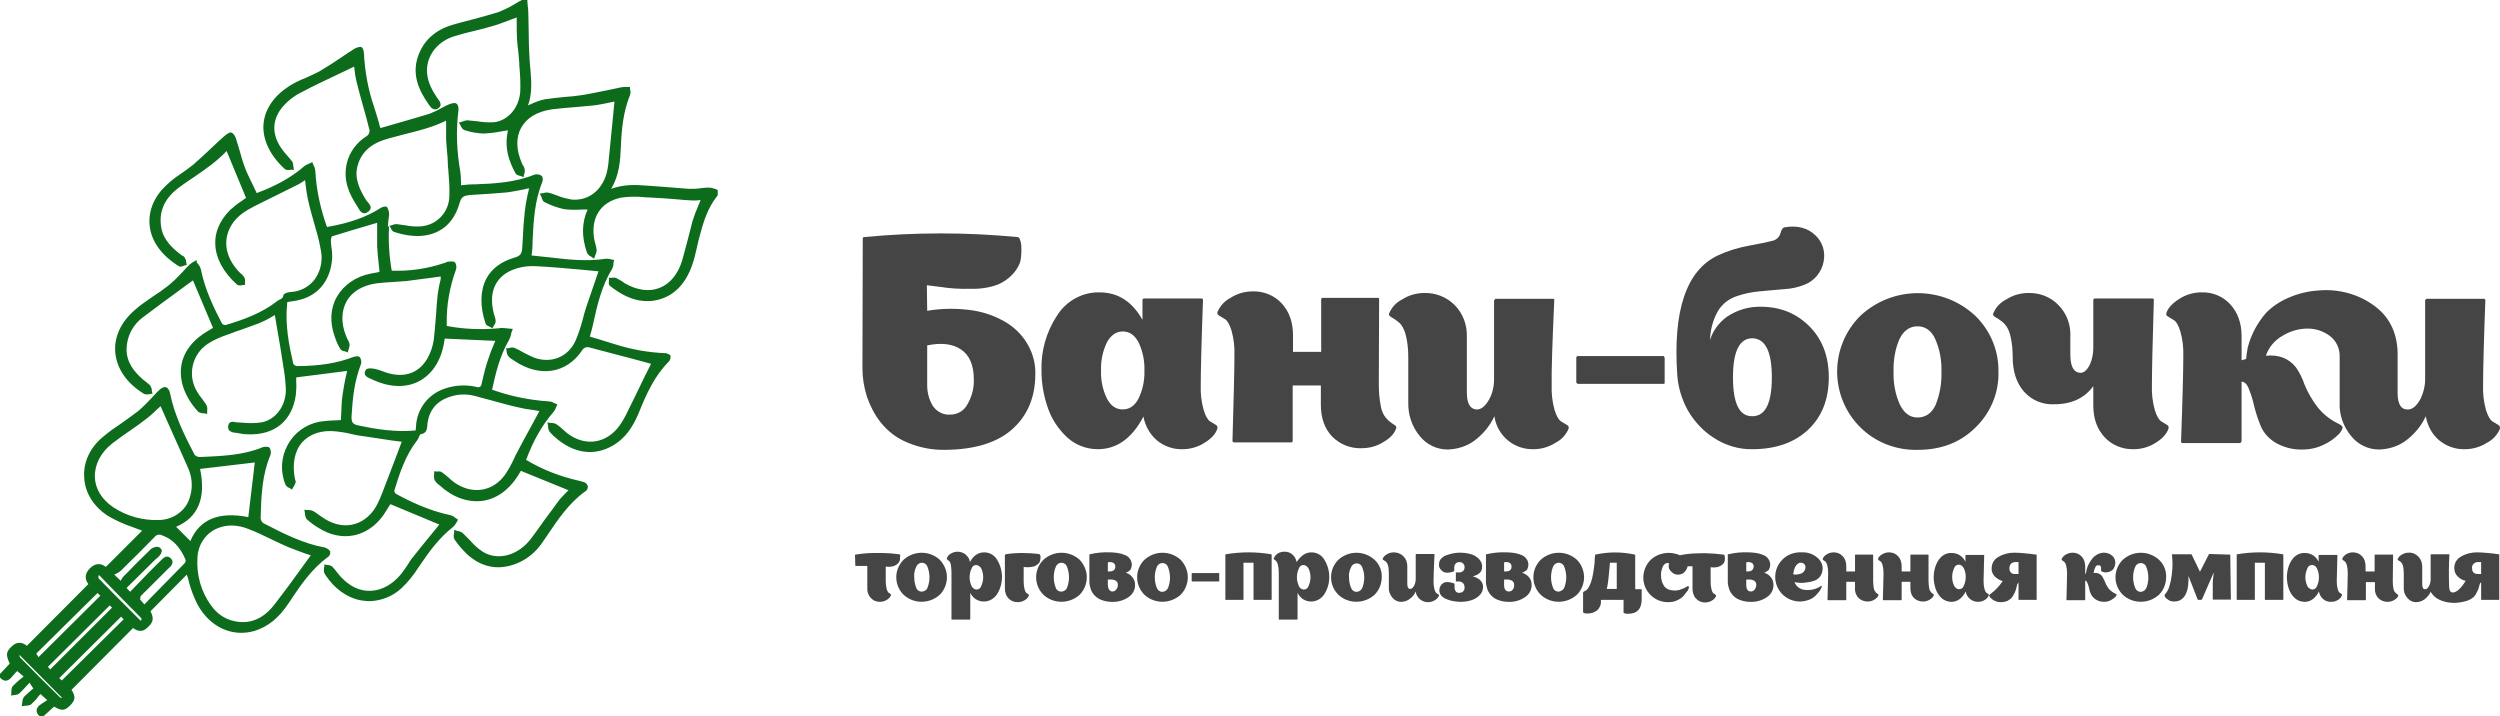
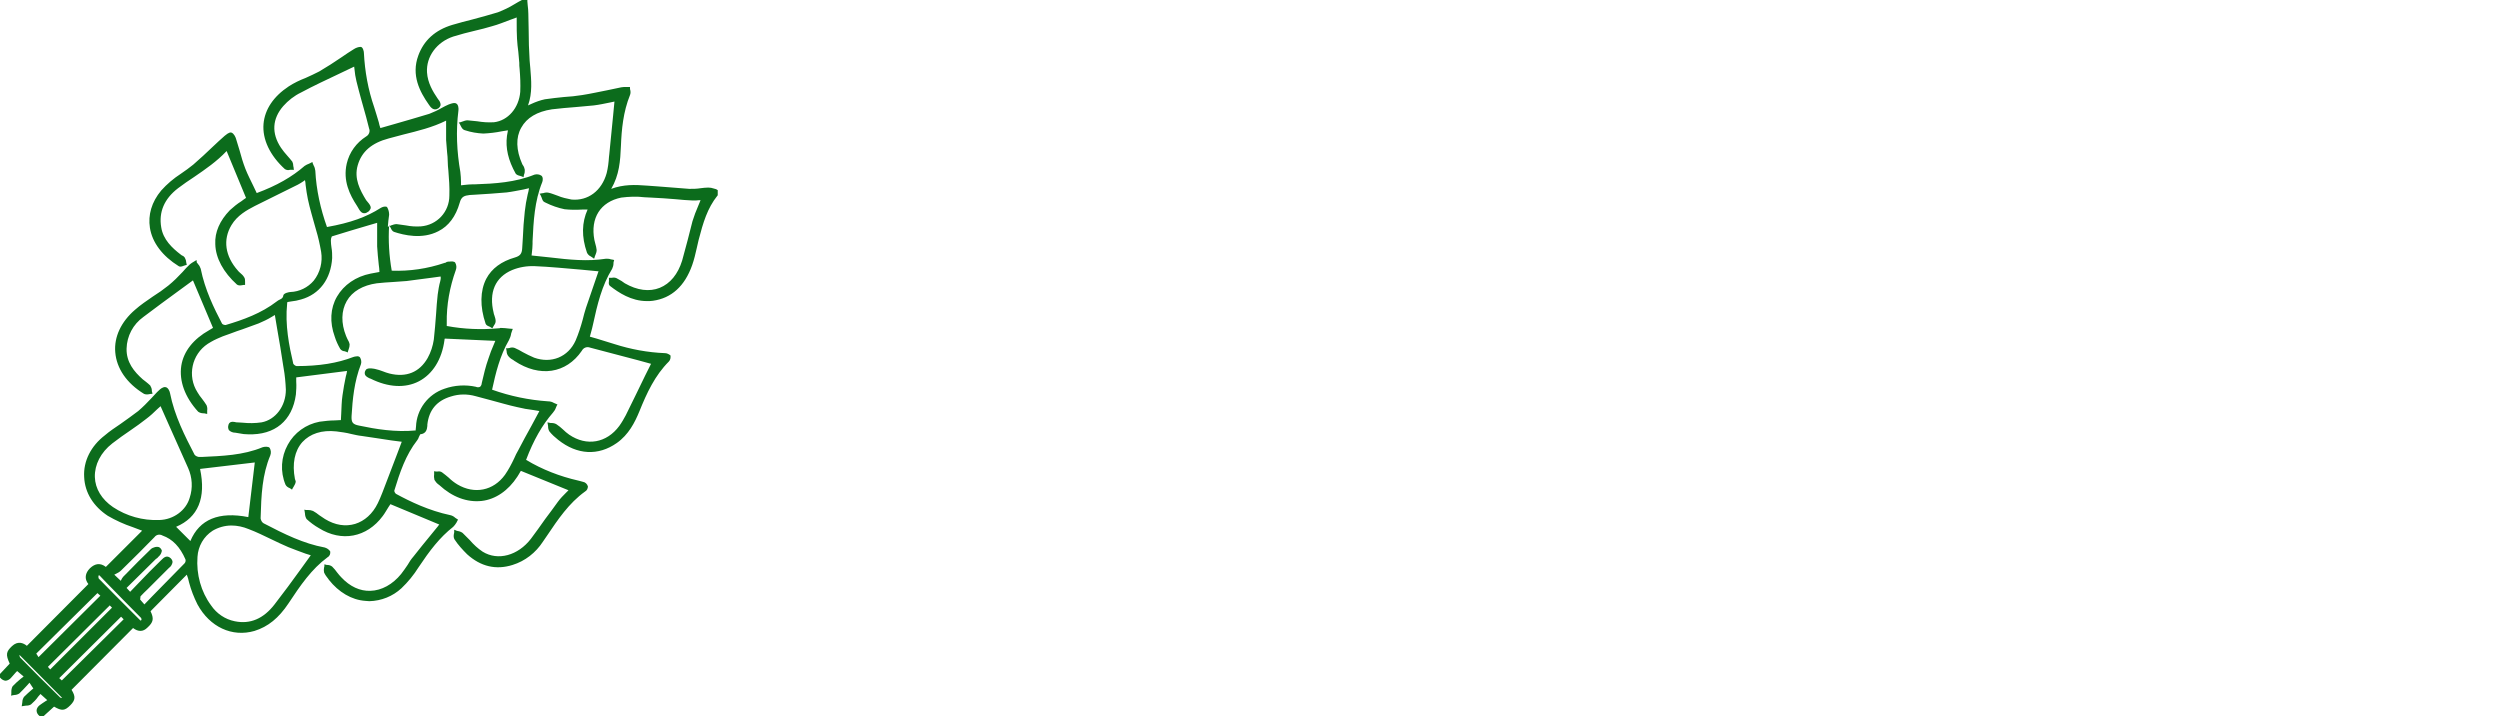
<svg xmlns="http://www.w3.org/2000/svg" width="171" height="49" viewBox="0 0 171 49" fill="none">
  <path d="M22.587 37.715C22.498 37.582 22.365 37.494 22.21 37.449C20.771 37.184 19.464 36.542 18.025 35.79C17.914 35.724 17.848 35.591 17.826 35.459C17.87 33.822 17.936 32.472 18.49 31.145C18.556 30.968 18.534 30.791 18.446 30.636C18.357 30.526 18.091 30.548 17.959 30.592C16.63 31.145 15.191 31.189 13.796 31.256H13.596C13.486 31.234 13.375 31.189 13.308 31.101C12.666 29.862 11.935 28.447 11.626 26.876C11.603 26.743 11.493 26.5 11.316 26.478C11.138 26.456 10.961 26.611 10.873 26.699C10.695 26.854 10.54 27.053 10.363 27.23C10.075 27.54 9.765 27.849 9.455 28.115C9.057 28.424 8.636 28.712 8.238 29C7.883 29.243 7.507 29.486 7.175 29.774C6.222 30.504 5.691 31.543 5.757 32.627C5.802 33.711 6.4 34.64 7.374 35.282C7.905 35.591 8.481 35.857 9.079 36.056C9.3 36.144 9.5 36.211 9.721 36.299L7.241 38.777C6.865 38.489 6.51 38.533 6.156 38.865C5.824 39.197 5.757 39.595 6.045 39.949L1.838 44.174C1.594 43.975 1.218 43.82 0.819 44.196C0.421 44.572 0.376 44.771 0.664 45.391L0 46.098V46.342L0.022 46.364C0.111 46.474 0.266 46.563 0.399 46.563C0.531 46.541 0.664 46.474 0.753 46.364L1.085 45.988L1.174 45.899L1.617 46.275L1.417 46.43C1.218 46.585 1.041 46.762 0.864 46.939C0.797 47.05 0.775 47.182 0.775 47.315C0.775 47.359 0.775 47.426 0.775 47.47L0.753 47.581L0.864 47.558C0.908 47.558 0.952 47.536 0.996 47.536C1.107 47.536 1.24 47.492 1.329 47.426C1.506 47.249 1.683 47.072 1.86 46.873L2.015 46.696L2.281 47.094L2.17 47.182C1.993 47.337 1.816 47.492 1.639 47.669C1.572 47.779 1.528 47.89 1.528 48.023C1.528 48.067 1.506 48.133 1.506 48.178L1.484 48.31L1.617 48.288C1.661 48.288 1.727 48.266 1.772 48.266C1.904 48.266 2.037 48.244 2.126 48.178C2.303 48.023 2.48 47.846 2.613 47.647L2.768 47.47L3.233 47.89L3.122 47.956C2.967 48.045 2.834 48.156 2.702 48.244C2.591 48.333 2.502 48.465 2.502 48.598C2.502 48.753 2.591 48.886 2.702 48.974L2.724 48.996H2.967L3.698 48.333C4.229 48.642 4.429 48.62 4.805 48.244C5.16 47.89 5.182 47.647 4.894 47.182L9.101 42.957C9.455 43.223 9.788 43.223 10.075 42.935C10.496 42.559 10.54 42.316 10.297 41.807L12.777 39.307C12.843 39.462 12.888 39.639 12.932 39.838C13.065 40.347 13.264 40.856 13.508 41.343C14.349 42.891 15.877 43.599 17.405 43.156C18.335 42.869 19.066 42.272 19.73 41.276C20.549 40.038 21.302 38.931 22.41 38.113C22.564 38.025 22.609 37.87 22.587 37.715ZM6.665 40.568L6.865 40.745L2.635 44.948L2.48 44.705L6.665 40.568ZM7.662 41.564L3.432 45.789L3.277 45.612L7.507 41.409L7.662 41.564ZM8.459 42.36L4.229 46.541L4.052 46.386L8.282 42.183L8.459 42.36ZM9.655 42.426L9.61 42.449L9.101 41.94C8.326 41.166 7.529 40.369 6.754 39.573C6.732 39.529 6.732 39.484 6.732 39.418C6.732 39.396 6.732 39.374 6.732 39.374L6.798 39.352L7.285 39.861C8.06 40.657 8.858 41.475 9.655 42.272C9.677 42.316 9.677 42.36 9.677 42.404L9.655 42.426ZM9.61 40.79C9.765 40.635 9.92 40.458 10.098 40.303L10.762 39.639C11.028 39.374 11.271 39.131 11.537 38.865L11.559 38.843C11.692 38.755 11.78 38.6 11.803 38.445C11.803 38.334 11.736 38.246 11.67 38.179C11.404 37.936 11.183 38.157 11.05 38.29C11.028 38.312 11.028 38.312 11.005 38.334C10.474 38.843 9.965 39.374 9.433 39.927L8.902 40.48L8.658 40.214L10.651 38.246C10.673 38.224 10.695 38.202 10.718 38.202C10.762 38.179 10.784 38.135 10.828 38.091L10.873 38.047C10.983 37.958 11.05 37.803 11.072 37.671C11.05 37.582 10.983 37.494 10.917 37.449C10.762 37.339 10.43 37.449 10.319 37.56C9.743 38.113 9.168 38.688 8.614 39.263L8.437 39.44C8.37 39.507 8.326 39.595 8.282 39.684L8.26 39.728L7.817 39.307L7.905 39.263C8.038 39.197 8.171 39.131 8.282 39.02C9.19 38.135 9.898 37.427 10.563 36.742C10.695 36.565 10.917 36.52 11.116 36.631C11.803 36.874 12.312 37.405 12.688 38.268C12.71 38.356 12.688 38.467 12.622 38.533C11.891 39.285 11.161 40.015 10.408 40.79L9.876 41.343L9.588 41.011L9.61 40.79ZM7.728 34.684C6.953 34.154 6.51 33.424 6.488 32.627C6.466 31.787 6.887 30.946 7.684 30.327C8.082 30.017 8.525 29.707 8.946 29.42C9.3 29.177 9.677 28.911 10.009 28.646C10.275 28.447 10.518 28.225 10.762 27.982L10.983 27.783L11.493 28.933C11.935 29.929 12.4 30.968 12.866 32.008C13.153 32.649 13.198 33.379 12.976 34.043C12.733 34.906 11.869 35.547 10.895 35.569C9.765 35.614 8.658 35.304 7.728 34.684ZM13.508 38.091C13.552 37.361 13.928 36.697 14.549 36.299C14.925 36.078 15.368 35.945 15.833 35.945C16.231 35.945 16.63 36.034 17.006 36.189C17.538 36.388 18.069 36.653 18.579 36.896C18.955 37.073 19.354 37.273 19.73 37.427C20.107 37.582 20.549 37.737 20.904 37.87L21.258 37.98L20.572 38.931C19.996 39.728 19.398 40.546 18.778 41.343C18.025 42.316 17.117 42.714 16.054 42.493C15.39 42.36 14.814 41.962 14.438 41.409C13.751 40.48 13.419 39.285 13.508 38.091ZM13.021 37.007L12.046 36.034C13.552 35.392 14.106 34.065 13.685 32.074L17.427 31.632L16.984 35.37C14.969 34.972 13.641 35.525 13.021 37.007ZM4.252 47.735C4.207 47.735 4.163 47.735 4.119 47.713C3.211 46.828 2.281 45.899 1.373 44.97C1.351 44.926 1.329 44.86 1.329 44.815V44.793L4.252 47.735ZM49.093 13.007V13.361L49.071 13.383C48.384 14.245 48.096 15.219 47.786 16.413C47.742 16.612 47.698 16.811 47.654 16.988C47.565 17.386 47.476 17.762 47.343 18.139C46.834 19.576 45.926 20.395 44.664 20.572C44.531 20.594 44.398 20.594 44.243 20.594C43.18 20.594 42.317 20.019 41.719 19.554C41.63 19.488 41.63 19.355 41.653 19.222C41.653 19.178 41.653 19.134 41.653 19.09V19.001H41.741C41.785 19.001 41.807 19.001 41.852 19.001C41.962 18.979 42.051 18.979 42.162 19.023C42.295 19.09 42.405 19.156 42.516 19.222C42.583 19.267 42.671 19.333 42.737 19.377C43.579 19.864 44.42 19.974 45.129 19.687C45.838 19.399 46.369 18.758 46.657 17.829C46.79 17.364 46.901 16.9 47.033 16.435C47.144 16.015 47.255 15.573 47.366 15.13C47.476 14.776 47.609 14.422 47.764 14.068C47.809 13.936 47.875 13.825 47.919 13.692H47.831C47.676 13.714 47.543 13.714 47.388 13.714C46.989 13.692 46.591 13.67 46.214 13.626C45.66 13.582 45.085 13.537 44.531 13.515C44.376 13.515 44.243 13.493 44.088 13.493C43.557 13.427 43.025 13.449 42.494 13.515C41.077 13.803 40.368 14.909 40.656 16.413C40.678 16.502 40.7 16.59 40.722 16.679C40.767 16.811 40.789 16.944 40.811 17.099C40.811 17.232 40.767 17.342 40.722 17.453C40.7 17.497 40.678 17.541 40.678 17.585L40.634 17.696L40.545 17.63C40.501 17.608 40.457 17.563 40.412 17.541C40.302 17.497 40.191 17.386 40.147 17.276C39.77 16.192 39.792 15.219 40.191 14.334C40.058 14.334 39.947 14.334 39.815 14.334C39.416 14.356 39.017 14.356 38.619 14.312C38.176 14.223 37.733 14.068 37.334 13.869L37.246 13.825C37.135 13.781 37.091 13.648 37.047 13.515C37.024 13.471 37.002 13.405 36.98 13.361L36.914 13.25L37.024 13.228C37.069 13.228 37.113 13.206 37.179 13.206C37.29 13.162 37.423 13.162 37.534 13.184C37.733 13.228 37.932 13.316 38.132 13.383C38.442 13.515 38.752 13.582 39.084 13.648C40.213 13.759 41.165 13.051 41.498 11.834C41.586 11.48 41.63 11.104 41.653 10.75C41.653 10.684 41.675 10.618 41.675 10.551C41.763 9.667 41.852 8.76 41.94 7.875C41.962 7.565 42.007 7.255 42.029 6.946L41.719 7.012C41.387 7.078 40.988 7.167 40.612 7.211C40.235 7.255 39.792 7.278 39.394 7.322C38.862 7.366 38.287 7.41 37.755 7.477C36.737 7.631 36.028 8.052 35.651 8.737C35.275 9.401 35.297 10.264 35.718 11.215C35.74 11.259 35.762 11.303 35.784 11.325C35.851 11.414 35.873 11.525 35.895 11.613C35.895 11.724 35.895 11.834 35.851 11.923C35.829 11.967 35.829 12.011 35.829 12.033L35.806 12.122L35.718 12.078C35.674 12.056 35.629 12.056 35.585 12.033C35.474 12.011 35.342 11.967 35.275 11.879C34.766 10.972 34.566 10.131 34.677 9.29C34.699 9.158 34.721 9.025 34.744 8.914C34.611 8.937 34.456 8.959 34.323 8.981C33.902 9.069 33.481 9.114 33.061 9.136C32.64 9.114 32.219 9.047 31.821 8.914L31.754 8.892C31.643 8.848 31.577 8.737 31.511 8.605C31.488 8.56 31.466 8.516 31.444 8.472L31.378 8.384L31.488 8.361C31.533 8.339 31.577 8.339 31.621 8.317C31.732 8.273 31.865 8.229 31.976 8.229C32.197 8.251 32.419 8.273 32.64 8.295C33.016 8.361 33.415 8.384 33.791 8.361C34.744 8.251 35.496 7.388 35.585 6.282C35.607 5.751 35.585 5.242 35.541 4.712C35.519 4.579 35.519 4.424 35.519 4.291C35.496 4.048 35.474 3.783 35.452 3.539C35.408 3.252 35.386 2.964 35.364 2.654C35.342 2.278 35.342 1.902 35.342 1.526V1.194L34.921 1.349C34.5 1.504 34.079 1.681 33.659 1.792C33.282 1.902 32.884 2.013 32.485 2.101C31.998 2.212 31.511 2.345 31.001 2.5C29.872 2.876 29.141 3.871 29.208 4.955C29.252 5.663 29.606 6.26 29.938 6.747C29.961 6.769 29.983 6.791 29.983 6.813C30.071 6.901 30.138 7.034 30.138 7.189C30.116 7.278 30.049 7.366 29.983 7.41C29.651 7.631 29.429 7.3 29.34 7.167C28.698 6.26 28.123 5.132 28.61 3.805C28.986 2.765 29.761 2.057 30.935 1.703C31.4 1.571 31.865 1.438 32.33 1.327C32.906 1.172 33.481 1.018 34.057 0.841C34.456 0.686 34.832 0.509 35.187 0.288C35.342 0.199 35.519 0.088 35.696 0H35.718H36.072V0.088C36.072 0.177 36.094 0.265 36.094 0.354C36.117 0.553 36.139 0.752 36.139 0.951C36.139 1.327 36.161 1.703 36.161 2.057C36.161 2.743 36.183 3.451 36.227 4.136C36.249 4.313 36.249 4.49 36.272 4.645C36.338 5.486 36.427 6.348 36.117 7.211C36.205 7.167 36.272 7.145 36.36 7.101C36.648 6.968 36.958 6.857 37.268 6.791C37.711 6.725 38.154 6.68 38.575 6.636C38.973 6.614 39.394 6.57 39.815 6.503C40.39 6.415 40.966 6.282 41.542 6.172C41.852 6.105 42.162 6.039 42.494 5.972C42.605 5.95 42.715 5.95 42.848 5.95C42.893 5.95 42.959 5.95 43.003 5.95H43.092V6.039C43.092 6.083 43.092 6.127 43.114 6.172C43.136 6.282 43.136 6.393 43.092 6.503C42.627 7.654 42.516 8.848 42.472 9.976C42.428 11.016 42.361 11.967 41.807 12.918C42.649 12.608 43.424 12.631 44.266 12.697C44.664 12.719 45.085 12.763 45.461 12.786C46.015 12.83 46.591 12.874 47.144 12.918C47.41 12.918 47.654 12.918 47.919 12.874C48.096 12.852 48.273 12.83 48.451 12.83C48.584 12.83 48.694 12.852 48.827 12.896L48.982 12.94L49.093 13.007ZM45.483 24.155C44.31 24.111 43.136 23.89 42.029 23.536L40.811 23.16L40.346 23.027C40.368 22.939 40.39 22.872 40.412 22.784C40.479 22.563 40.523 22.363 40.568 22.164C40.855 20.837 41.165 19.532 41.874 18.382C41.918 18.271 41.962 18.161 41.962 18.028C41.962 17.984 41.962 17.917 41.985 17.873L42.007 17.785L41.918 17.762C41.874 17.762 41.83 17.74 41.785 17.74C41.675 17.696 41.564 17.696 41.453 17.696C40.169 17.895 38.929 17.762 37.622 17.608C37.202 17.563 36.781 17.519 36.36 17.475C36.36 17.409 36.382 17.342 36.382 17.276C36.404 17.077 36.427 16.878 36.427 16.679V16.502C36.493 15.152 36.559 13.759 37.091 12.454C37.135 12.343 37.157 12.1 37.024 12.011C36.892 11.923 36.714 11.901 36.559 11.945C35.253 12.476 33.836 12.564 32.485 12.608H32.33C32.131 12.608 31.931 12.631 31.732 12.653L31.533 12.675C31.533 12.586 31.533 12.52 31.533 12.431C31.533 12.21 31.511 11.989 31.488 11.768C31.245 10.374 31.178 8.959 31.356 7.565C31.378 7.432 31.356 7.145 31.201 7.078C31.09 7.012 30.935 7.056 30.691 7.145C30.536 7.211 30.359 7.3 30.204 7.388C29.938 7.543 29.651 7.676 29.363 7.786C28.566 8.03 27.791 8.251 26.949 8.494L26.019 8.76C25.975 8.627 25.93 8.494 25.908 8.361C25.797 8.008 25.709 7.676 25.598 7.344C25.177 6.127 24.956 4.889 24.89 3.606C24.89 3.517 24.823 3.207 24.668 3.207C24.513 3.207 24.336 3.274 24.203 3.362C23.915 3.539 23.65 3.716 23.362 3.915C22.875 4.247 22.365 4.579 21.834 4.889C21.524 5.043 21.214 5.198 20.904 5.331C20.505 5.486 20.129 5.663 19.752 5.906C18.712 6.592 18.114 7.477 18.025 8.472C17.936 9.534 18.468 10.64 19.487 11.569C19.597 11.635 19.73 11.657 19.841 11.613C19.885 11.613 19.929 11.613 19.996 11.613H20.107L20.084 11.502C20.084 11.458 20.084 11.414 20.062 11.37C20.062 11.259 20.04 11.149 19.996 11.06C19.885 10.905 19.752 10.773 19.642 10.64C19.487 10.463 19.354 10.308 19.221 10.109C18.556 9.114 18.623 8.118 19.376 7.255C19.708 6.879 20.129 6.548 20.594 6.326C21.457 5.862 22.365 5.442 23.251 5.021C23.583 4.866 23.893 4.712 24.225 4.557C24.225 4.623 24.247 4.667 24.247 4.734C24.27 4.999 24.314 5.287 24.38 5.552C24.58 6.371 24.823 7.211 25.045 8.008C25.111 8.273 25.177 8.516 25.244 8.782C25.332 8.981 25.244 9.224 25.045 9.335C24.38 9.755 23.893 10.419 23.716 11.193C23.45 12.365 23.915 13.316 24.425 14.091L24.491 14.201C24.58 14.356 24.668 14.533 24.845 14.577C24.956 14.599 25.045 14.577 25.133 14.511C25.244 14.467 25.31 14.356 25.355 14.245C25.377 14.091 25.266 13.958 25.155 13.825C25.111 13.781 25.089 13.737 25.045 13.692C24.624 13.007 24.203 12.21 24.469 11.303C24.735 10.374 25.421 9.777 26.595 9.467C26.927 9.379 27.259 9.29 27.591 9.202C28.566 8.959 29.584 8.715 30.514 8.251C30.514 8.361 30.514 8.472 30.514 8.605C30.514 8.937 30.514 9.268 30.514 9.578C30.536 9.866 30.558 10.153 30.581 10.419C30.603 10.618 30.625 10.817 30.625 11.038C30.625 11.259 30.647 11.458 30.669 11.679C30.713 12.232 30.758 12.808 30.736 13.383C30.736 14.489 29.894 15.396 28.787 15.484C28.433 15.506 28.101 15.484 27.768 15.418C27.547 15.396 27.348 15.351 27.126 15.329C26.993 15.329 26.883 15.373 26.75 15.418C26.705 15.44 26.661 15.462 26.617 15.484L26.528 15.506C26.55 15.241 26.573 14.953 26.617 14.688C26.617 14.511 26.573 14.334 26.484 14.179C26.462 14.157 26.44 14.135 26.418 14.135C26.285 14.113 26.152 14.157 26.041 14.223C25.067 14.843 23.982 15.241 22.365 15.528C21.922 14.29 21.634 12.985 21.568 11.679C21.546 11.547 21.524 11.436 21.457 11.325C21.435 11.281 21.413 11.237 21.391 11.171L21.369 11.082L21.28 11.126C21.236 11.149 21.192 11.171 21.147 11.193C21.037 11.237 20.926 11.281 20.837 11.348C19.974 12.1 18.933 12.697 17.56 13.206C17.494 13.051 17.405 12.896 17.339 12.741C17.139 12.321 16.94 11.945 16.785 11.547C16.63 11.149 16.497 10.706 16.386 10.286C16.298 10.02 16.231 9.755 16.143 9.49C16.121 9.401 16.01 9.136 15.833 9.069C15.766 9.047 15.656 9.047 15.368 9.29C15.08 9.534 14.836 9.777 14.571 10.02C14.128 10.441 13.685 10.861 13.22 11.259C12.954 11.48 12.666 11.679 12.378 11.879C11.869 12.21 11.426 12.586 11.028 13.029C10.363 13.825 10.12 14.71 10.253 15.573C10.408 16.59 11.116 17.519 12.223 18.205C12.312 18.271 12.445 18.227 12.556 18.183C12.6 18.161 12.644 18.161 12.688 18.139L12.777 18.116L12.755 18.028C12.755 17.984 12.733 17.962 12.733 17.917C12.733 17.829 12.688 17.718 12.644 17.63C12.6 17.563 12.533 17.497 12.445 17.475C12.423 17.453 12.378 17.431 12.356 17.409C11.78 16.966 11.161 16.391 11.028 15.55C10.851 14.511 11.227 13.604 12.179 12.874C12.533 12.608 12.91 12.343 13.286 12.1C14.061 11.569 14.836 11.038 15.501 10.33L16.829 13.537C16.719 13.604 16.608 13.692 16.519 13.759C16.231 13.936 15.966 14.157 15.722 14.378C15.036 15.086 14.681 15.882 14.726 16.701C14.748 17.652 15.279 18.625 16.209 19.466C16.298 19.532 16.431 19.532 16.541 19.51C16.586 19.51 16.63 19.488 16.674 19.488H16.763V19.399C16.763 19.355 16.763 19.311 16.763 19.267C16.763 19.156 16.763 19.046 16.696 18.957C16.63 18.846 16.541 18.758 16.431 18.669C16.364 18.625 16.32 18.559 16.276 18.515C15.39 17.519 15.235 16.391 15.833 15.396C16.231 14.732 16.874 14.378 17.427 14.091C18.379 13.626 19.331 13.139 20.372 12.631C20.505 12.564 20.638 12.476 20.771 12.387L20.86 12.321C20.882 12.431 20.904 12.542 20.904 12.653C20.948 12.985 20.992 13.316 21.059 13.626C21.125 13.936 21.214 14.29 21.302 14.599C21.347 14.732 21.369 14.865 21.413 14.998C21.48 15.241 21.546 15.462 21.612 15.705C21.767 16.214 21.878 16.723 21.967 17.232C22.077 17.917 21.9 18.647 21.457 19.2C21.059 19.665 20.483 19.952 19.863 19.974C19.797 19.974 19.398 20.041 19.376 20.218C19.354 20.395 19.243 20.439 19.11 20.505C19.044 20.527 18.999 20.572 18.933 20.616C17.87 21.434 16.63 21.877 15.434 22.231C15.346 22.231 15.257 22.209 15.191 22.142C14.637 21.081 14.017 19.82 13.729 18.382C13.685 18.271 13.641 18.161 13.552 18.072C13.53 18.028 13.486 17.984 13.463 17.962L13.441 17.785L13.375 17.829L13.264 17.895C13.176 17.939 13.087 18.006 12.998 18.072C12.821 18.227 12.644 18.426 12.489 18.603C12.179 18.935 11.869 19.244 11.515 19.532C11.183 19.797 10.806 20.063 10.452 20.284C10.031 20.572 9.61 20.859 9.234 21.191C8.282 22.01 7.795 23.049 7.883 24.089C7.972 25.195 8.658 26.212 9.854 26.942C9.965 26.987 10.075 26.987 10.186 26.965C10.23 26.965 10.275 26.942 10.319 26.942H10.43L10.408 26.832C10.385 26.788 10.385 26.743 10.385 26.699C10.385 26.588 10.341 26.478 10.275 26.367C10.186 26.279 10.075 26.19 9.965 26.102C9.898 26.058 9.832 25.991 9.765 25.947C9.168 25.416 8.636 24.775 8.658 23.846C8.68 22.983 9.101 22.186 9.81 21.678C10.629 21.058 11.47 20.439 12.29 19.842L13.198 19.178L14.571 22.43L14.526 22.452L14.305 22.585C13.242 23.182 12.556 24.023 12.4 25.018C12.245 26.058 12.644 27.164 13.552 28.159C13.641 28.225 13.773 28.27 13.906 28.27C13.951 28.27 13.995 28.27 14.061 28.292L14.172 28.314V28.203C14.172 28.159 14.172 28.115 14.172 28.07C14.194 27.96 14.172 27.827 14.128 27.717C14.039 27.562 13.928 27.429 13.818 27.274C13.707 27.141 13.596 26.987 13.508 26.832C12.799 25.726 13.109 24.244 14.216 23.514C14.283 23.47 14.371 23.425 14.438 23.381C14.704 23.226 14.969 23.116 15.235 23.005C15.567 22.894 15.899 22.762 16.209 22.651C16.696 22.496 17.184 22.297 17.693 22.12C18.003 21.987 18.291 21.855 18.579 21.678L18.8 21.545C18.844 21.855 18.911 22.164 18.955 22.474C19.11 23.315 19.243 24.177 19.376 25.04L19.398 25.173C19.486 25.659 19.531 26.146 19.553 26.655C19.553 27.783 18.844 28.712 17.892 28.889C17.449 28.955 17.006 28.955 16.586 28.911C16.453 28.911 16.342 28.889 16.209 28.889C16.165 28.889 16.121 28.889 16.076 28.867C15.921 28.845 15.656 28.8 15.611 29.132C15.589 29.221 15.611 29.331 15.656 29.42C15.766 29.53 15.921 29.597 16.099 29.597L16.364 29.641C16.564 29.685 16.763 29.707 16.962 29.707C18.8 29.774 19.996 28.778 20.239 26.987C20.262 26.699 20.284 26.412 20.262 26.102C20.262 25.991 20.262 25.903 20.262 25.814L23.738 25.372C23.716 25.505 23.694 25.637 23.65 25.77C23.561 26.168 23.495 26.588 23.428 27.031C23.362 27.451 23.362 27.893 23.34 28.292C23.34 28.447 23.317 28.579 23.317 28.734C23.162 28.734 23.03 28.756 22.897 28.756C22.542 28.756 22.21 28.8 21.856 28.845C20.926 29.022 20.129 29.597 19.686 30.415C19.221 31.256 19.154 32.251 19.531 33.158C19.597 33.269 19.686 33.335 19.797 33.379C19.841 33.401 19.885 33.424 19.907 33.446L19.974 33.49L20.018 33.401C20.04 33.357 20.062 33.335 20.084 33.291C20.129 33.202 20.195 33.114 20.217 33.003C20.239 32.937 20.217 32.871 20.195 32.826C20.195 32.804 20.173 32.782 20.173 32.76C19.974 31.72 20.151 30.835 20.682 30.238C21.214 29.663 22.011 29.398 23.007 29.508C23.34 29.552 23.694 29.597 24.026 29.685C24.247 29.73 24.491 29.796 24.735 29.818C25.421 29.929 26.13 30.017 26.794 30.128L27.48 30.216L27.171 31.035L26.174 33.645L26.13 33.755C26.041 33.977 25.953 34.198 25.842 34.419C25.488 35.149 24.934 35.636 24.292 35.835C23.627 36.034 22.919 35.923 22.232 35.503C22.099 35.414 21.967 35.326 21.834 35.237C21.701 35.127 21.568 35.038 21.413 34.95C21.302 34.906 21.192 34.883 21.059 34.883C21.015 34.883 20.97 34.883 20.926 34.883L20.815 34.861L20.837 34.972C20.837 35.016 20.86 35.083 20.86 35.127C20.86 35.26 20.904 35.392 20.97 35.503C21.236 35.746 21.502 35.945 21.812 36.122C23.362 37.096 25.089 36.764 26.174 35.304C26.329 35.105 26.44 34.883 26.573 34.684C26.617 34.618 26.661 34.552 26.705 34.485L30.049 35.879C30.027 35.901 29.983 35.945 29.961 35.989L29.473 36.587C29.075 37.073 28.676 37.56 28.278 38.069C28.123 38.246 27.99 38.445 27.879 38.644C27.746 38.843 27.591 39.064 27.436 39.263C26.86 39.971 26.108 40.391 25.332 40.413C24.624 40.436 23.938 40.126 23.34 39.484C23.251 39.396 23.162 39.285 23.074 39.175C22.963 39.02 22.852 38.887 22.72 38.755C22.631 38.688 22.52 38.644 22.41 38.644C22.365 38.644 22.321 38.644 22.277 38.622L22.188 38.6V38.688C22.188 38.732 22.188 38.777 22.166 38.821C22.144 38.931 22.144 39.042 22.166 39.153C22.232 39.307 22.343 39.462 22.454 39.595L22.498 39.661C23.162 40.502 24.048 41.033 24.978 41.099C25.067 41.099 25.155 41.121 25.266 41.121C26.085 41.099 26.86 40.79 27.458 40.237C27.901 39.816 28.3 39.33 28.632 38.799C29.385 37.671 30.071 36.764 31.001 36.034C31.09 35.945 31.156 35.857 31.223 35.746C31.245 35.702 31.267 35.658 31.289 35.614L31.334 35.547L31.267 35.503C31.223 35.481 31.178 35.437 31.134 35.414C31.046 35.326 30.913 35.26 30.802 35.237C29.34 34.928 28.056 34.308 27.082 33.778C27.015 33.711 26.971 33.645 26.971 33.556C27.348 32.318 27.746 31.123 28.543 30.105C28.588 30.039 28.632 29.973 28.654 29.884C28.676 29.818 28.721 29.774 28.743 29.707C29.163 29.663 29.208 29.354 29.23 29.132C29.23 29.11 29.23 29.066 29.23 29.044C29.34 28.048 29.872 27.407 30.846 27.119C31.4 26.942 31.976 26.942 32.529 27.097C32.861 27.186 33.194 27.274 33.526 27.363C34.124 27.517 34.766 27.717 35.386 27.849C35.74 27.938 36.117 28.004 36.493 28.048L36.892 28.115C36.869 28.137 36.869 28.181 36.847 28.203L36.36 29.11C36.05 29.663 35.74 30.238 35.452 30.791C35.342 30.968 35.253 31.167 35.164 31.366C34.987 31.742 34.788 32.118 34.544 32.472C33.747 33.578 32.441 33.822 31.289 33.136C31.068 33.003 30.869 32.848 30.691 32.672C30.558 32.561 30.403 32.428 30.248 32.318C30.16 32.251 30.049 32.229 29.938 32.251C29.894 32.251 29.85 32.251 29.806 32.251L29.695 32.229V32.34C29.695 32.384 29.695 32.428 29.695 32.472C29.673 32.583 29.695 32.716 29.717 32.826C29.783 32.937 29.872 33.047 29.961 33.114C29.983 33.136 30.027 33.158 30.049 33.18C30.935 33.999 31.953 34.375 32.95 34.264C33.902 34.154 34.766 33.556 35.386 32.605C35.452 32.495 35.541 32.362 35.585 32.273L35.629 32.207L38.885 33.534L38.73 33.689C38.53 33.888 38.331 34.087 38.154 34.331C37.866 34.729 37.578 35.127 37.29 35.503C36.98 35.945 36.648 36.41 36.316 36.852C35.43 38.002 34.057 38.379 33.016 37.737C32.684 37.516 32.396 37.25 32.131 36.941C31.976 36.786 31.799 36.609 31.643 36.454C31.555 36.388 31.444 36.343 31.311 36.321C31.267 36.321 31.223 36.299 31.178 36.277L31.068 36.233V36.365C31.068 36.41 31.068 36.476 31.046 36.52C31.023 36.653 31.023 36.786 31.09 36.896C31.334 37.273 31.643 37.604 31.953 37.914C32.884 38.755 33.924 38.998 35.054 38.644C35.917 38.379 36.648 37.803 37.135 37.051L37.423 36.631C38.154 35.547 38.907 34.419 40.014 33.623C40.147 33.556 40.213 33.401 40.213 33.269C40.169 33.114 40.036 32.981 39.881 32.959C39.792 32.937 39.704 32.915 39.637 32.893L39.549 32.871C38.287 32.583 37.091 32.118 35.984 31.455C36.493 30.105 37.091 29.066 37.822 28.225C37.91 28.115 37.977 28.026 38.021 27.893C38.043 27.849 38.065 27.805 38.087 27.739L38.132 27.672L38.043 27.628C37.999 27.606 37.932 27.584 37.888 27.562C37.777 27.495 37.645 27.451 37.489 27.451C36.183 27.363 34.899 27.097 33.659 26.655C33.902 25.527 34.19 24.332 34.81 23.27C34.877 23.138 34.943 22.983 34.965 22.806C34.987 22.739 35.009 22.673 35.032 22.607L35.076 22.496L34.81 22.474C34.633 22.452 34.434 22.43 34.257 22.43C34.234 22.43 34.212 22.43 34.168 22.452H34.146C32.95 22.563 31.732 22.518 30.558 22.297V22.098C30.536 20.859 30.758 19.643 31.178 18.47C31.245 18.293 31.223 18.116 31.134 17.962C31.068 17.873 30.891 17.873 30.736 17.895H30.669C30.603 17.895 30.536 17.917 30.492 17.962L30.404 17.984C29.23 18.382 28.012 18.559 26.794 18.515C26.617 17.497 26.55 16.435 26.617 15.396L26.661 15.484C26.683 15.528 26.705 15.55 26.728 15.595C26.772 15.705 26.838 15.816 26.949 15.86C27.613 16.081 28.875 16.391 29.983 15.816C30.691 15.462 31.178 14.798 31.444 13.869C31.555 13.449 31.754 13.383 32.131 13.338L32.507 13.316C33.216 13.272 33.947 13.228 34.655 13.162C35.032 13.117 35.43 13.029 35.806 12.962L36.183 12.874C36.161 13.007 36.139 13.162 36.094 13.294C36.006 13.67 35.939 14.068 35.895 14.467C35.829 15.064 35.784 15.683 35.762 16.28C35.74 16.524 35.74 16.745 35.718 16.988C35.696 17.32 35.607 17.497 35.231 17.608C34.301 17.873 33.636 18.36 33.26 19.068C32.839 19.886 32.817 20.97 33.216 22.142C33.26 22.253 33.371 22.297 33.481 22.341C33.526 22.363 33.57 22.386 33.592 22.408L33.681 22.452L33.725 22.363C33.747 22.341 33.769 22.297 33.791 22.253C33.858 22.164 33.902 22.076 33.902 21.965C33.902 21.833 33.858 21.7 33.814 21.567C33.791 21.501 33.769 21.457 33.769 21.412C33.415 19.997 33.88 18.957 35.032 18.47C35.519 18.271 36.05 18.183 36.582 18.205C37.645 18.249 38.73 18.36 39.792 18.448C40.169 18.492 40.568 18.515 40.944 18.559L40.922 18.603C40.833 18.869 40.745 19.134 40.656 19.377C40.457 19.93 40.28 20.505 40.08 21.058C39.992 21.324 39.925 21.589 39.859 21.855C39.726 22.341 39.571 22.828 39.372 23.293C38.862 24.421 37.711 24.885 36.537 24.465C36.272 24.354 36.006 24.222 35.762 24.089C35.585 23.978 35.408 23.89 35.209 23.801C35.098 23.757 34.965 23.757 34.854 23.801C34.81 23.801 34.766 23.823 34.721 23.823H34.611L34.633 23.912C34.633 23.956 34.655 24 34.655 24.045C34.655 24.155 34.699 24.266 34.766 24.354C34.854 24.465 34.965 24.553 35.098 24.62L35.187 24.686C36.914 25.836 38.73 25.549 39.792 24C39.903 23.779 40.147 23.691 40.368 23.779L43.645 24.642L44.531 24.885L44.133 25.681C43.712 26.566 43.247 27.495 42.804 28.402C42.671 28.646 42.538 28.889 42.361 29.132C41.498 30.305 40.125 30.548 38.929 29.73C38.774 29.619 38.641 29.508 38.508 29.376C38.375 29.243 38.22 29.132 38.065 29.022C37.955 28.955 37.844 28.933 37.711 28.933C37.667 28.933 37.6 28.933 37.556 28.911L37.445 28.889L37.467 29C37.467 29.044 37.489 29.088 37.489 29.154C37.489 29.287 37.512 29.398 37.578 29.508C37.755 29.73 37.955 29.907 38.176 30.083C39.482 31.123 40.922 31.189 42.184 30.305C43.003 29.73 43.424 28.889 43.734 28.137C44.243 26.876 44.797 25.681 45.749 24.73C45.86 24.62 45.882 24.443 45.86 24.31C45.749 24.222 45.616 24.155 45.483 24.155ZM30.116 19.222C30.027 19.532 29.983 19.842 29.938 20.151C29.894 20.594 29.85 21.036 29.828 21.479C29.783 22.054 29.739 22.651 29.673 23.226C29.606 23.669 29.473 24.089 29.252 24.487C28.698 25.46 27.791 25.836 26.639 25.549C26.484 25.505 26.329 25.46 26.174 25.394C26.019 25.328 25.842 25.283 25.665 25.239C25.665 25.239 25.133 25.106 25.023 25.305C24.956 25.394 24.934 25.482 24.956 25.593C25 25.748 25.155 25.814 25.288 25.881L25.355 25.903C26.55 26.5 27.724 26.566 28.654 26.08C29.584 25.593 30.226 24.598 30.404 23.248C30.404 23.226 30.403 23.182 30.426 23.16L33.88 23.315C33.836 23.403 33.814 23.492 33.769 23.58C33.636 23.868 33.526 24.177 33.415 24.509C33.216 25.062 33.083 25.637 32.95 26.212C32.95 26.301 32.906 26.389 32.839 26.456C32.751 26.5 32.64 26.5 32.551 26.456C31.843 26.301 31.09 26.345 30.404 26.588C29.274 26.965 28.499 28.004 28.455 29.177C28.455 29.243 28.433 29.331 28.433 29.398V29.442C27.06 29.575 25.709 29.354 24.558 29.11C24.115 29.022 24.026 28.889 24.048 28.447C24.115 27.318 24.225 26.102 24.69 24.907C24.735 24.753 24.712 24.598 24.624 24.443C24.558 24.376 24.469 24.354 24.38 24.376C24.314 24.376 24.225 24.398 24.159 24.421C23.074 24.841 21.834 25.04 20.284 25.04C20.195 25.018 20.129 24.974 20.062 24.885C19.774 23.646 19.487 22.231 19.642 20.749C19.642 20.727 19.642 20.682 19.664 20.66L19.929 20.616C20.151 20.594 20.372 20.55 20.594 20.483C21.856 20.129 22.631 19.09 22.72 17.652C22.72 17.409 22.72 17.187 22.675 16.944C22.653 16.789 22.631 16.612 22.631 16.457C22.631 16.347 22.653 16.258 22.697 16.17C23.561 15.904 24.425 15.639 25.266 15.396L25.797 15.241C25.797 15.373 25.797 15.484 25.797 15.617C25.797 16.015 25.797 16.435 25.797 16.856C25.82 17.276 25.864 17.674 25.908 18.116C25.93 18.271 25.953 18.448 25.953 18.603L25.355 18.714C24.336 18.913 23.517 19.488 23.052 20.284C22.587 21.081 22.542 22.054 22.897 23.027C22.985 23.315 23.118 23.602 23.273 23.868C23.34 23.956 23.45 24.023 23.561 24.023C23.605 24.045 23.65 24.045 23.694 24.067L23.782 24.111L23.805 24.023C23.827 23.978 23.827 23.934 23.849 23.89C23.893 23.779 23.915 23.669 23.915 23.558C23.893 23.425 23.827 23.293 23.76 23.182C23.738 23.116 23.694 23.049 23.672 22.983C23.317 22.098 23.34 21.258 23.716 20.594C24.093 19.93 24.823 19.51 25.775 19.377C26.152 19.333 26.528 19.311 26.883 19.289C27.193 19.267 27.503 19.244 27.813 19.222C28.366 19.156 28.92 19.068 29.496 19.001L30.138 18.913C30.16 19.046 30.138 19.112 30.116 19.222Z" fill="#0C6C1C" />
-   <path d="M63.42 21.258C64.46 21.081 65.523 21.081 66.564 21.235C67.383 21.368 68.181 21.656 68.889 22.098C69.487 22.474 69.996 23.005 70.329 23.624C70.661 24.222 70.838 24.907 70.816 25.593C70.816 27.164 70.284 28.424 69.244 29.354C68.203 30.282 66.675 30.747 64.682 30.769C63.774 30.791 62.866 30.614 62.047 30.26C61.338 29.973 60.74 29.508 60.253 28.911C59.833 28.38 59.523 27.783 59.301 27.141C59.102 26.522 58.991 25.858 58.991 25.195L59.013 16.303C59.013 16.258 59.057 16.214 59.124 16.214C62.6 15.882 66.099 15.882 69.576 16.214C69.642 16.214 69.709 16.258 69.731 16.303C69.753 16.391 69.797 16.457 69.819 16.546C69.864 16.745 69.864 16.922 69.864 17.121C69.864 17.386 69.841 17.674 69.775 17.939C69.664 18.249 69.487 18.515 69.266 18.758C68.978 19.068 68.624 19.311 68.247 19.466C67.649 19.687 67.007 19.775 66.387 19.753C65.678 19.775 64.992 19.731 64.283 19.621L63.398 19.51L63.42 21.258ZM65.014 28.358C65.523 28.358 65.966 28.07 66.188 27.628C66.476 27.119 66.631 26.544 66.609 25.969C66.609 24.974 66.321 24.31 65.745 23.912C65.169 23.514 64.394 23.425 63.42 23.624V26.367C63.42 26.854 63.553 27.363 63.818 27.783C64.084 28.159 64.527 28.402 65.014 28.358ZM82.131 26.345C82.109 26.92 82.176 27.495 82.331 28.048C82.463 28.469 82.618 28.734 82.773 28.823C82.928 28.911 83.061 29 83.172 29.066C83.261 29.11 83.305 29.221 83.261 29.331C83.15 29.685 82.862 29.995 82.397 30.282C81.954 30.57 81.423 30.725 80.891 30.725C80.249 30.747 79.629 30.526 79.142 30.128C78.655 29.707 78.323 29.132 78.212 28.491C77.437 29.973 76.396 30.725 75.09 30.725C74.314 30.725 73.562 30.437 73.008 29.929C72.41 29.376 71.945 28.69 71.679 27.916C71.391 27.097 71.237 26.235 71.237 25.35C71.192 24.023 71.569 22.695 72.299 21.589C72.919 20.594 74.027 19.974 75.2 19.997C76.463 19.997 77.437 20.616 78.145 21.877V20.527C78.145 20.461 78.19 20.417 78.256 20.417H82.198C82.242 20.417 82.286 20.461 82.286 20.505C82.176 23.492 82.131 25.438 82.131 26.345ZM75.71 27.252C75.975 27.761 76.33 28.004 76.795 28.004C77.26 28.004 77.614 27.761 77.88 27.252C78.168 26.655 78.3 25.991 78.278 25.35C78.3 24.686 78.168 24.023 77.88 23.425C77.614 22.916 77.26 22.673 76.795 22.673C76.33 22.673 75.975 22.939 75.71 23.425C75.422 24.023 75.289 24.686 75.311 25.35C75.289 26.013 75.422 26.655 75.71 27.252ZM94.31 26.323C94.31 26.81 94.355 27.296 94.443 27.761C94.487 28.048 94.598 28.336 94.775 28.557C94.886 28.69 94.997 28.8 95.152 28.911C95.285 29 95.373 29.066 95.44 29.11C95.506 29.154 95.528 29.265 95.484 29.331C95.373 29.663 95.085 29.973 94.62 30.238C94.177 30.526 93.646 30.659 93.115 30.659C92.362 30.681 91.653 30.393 91.122 29.862C90.612 29.331 90.347 28.601 90.347 27.694V26.367H88.42V30.15C88.42 30.216 88.376 30.26 88.332 30.26H84.39L84.301 30.194V30.15C84.39 27.164 84.434 25.217 84.434 24.31C84.456 23.735 84.39 23.16 84.235 22.607C84.102 22.186 83.947 21.921 83.792 21.833C83.637 21.744 83.504 21.656 83.394 21.589C83.283 21.545 83.239 21.434 83.283 21.324C83.46 20.926 83.77 20.572 84.168 20.373C84.611 20.085 85.143 19.93 85.674 19.93C86.427 19.908 87.158 20.196 87.667 20.749C88.177 21.302 88.442 22.032 88.442 22.916V24.067H90.369V20.461C90.369 20.417 90.413 20.373 90.457 20.373H94.244C94.288 20.373 94.332 20.395 94.332 20.461L94.31 26.323ZM106.135 26.345C106.113 26.92 106.179 27.495 106.334 28.048C106.467 28.469 106.622 28.734 106.777 28.823C106.932 28.911 107.065 29 107.176 29.066C107.287 29.11 107.331 29.221 107.287 29.331C107.109 29.752 106.799 30.083 106.401 30.282C105.958 30.57 105.427 30.725 104.895 30.725C104.253 30.747 103.633 30.526 103.146 30.128C102.636 29.707 102.304 29.11 102.216 28.469C101.906 29.154 101.396 29.752 100.776 30.194C100.267 30.548 99.647 30.725 99.027 30.747C98.274 30.747 97.588 30.415 97.123 29.84C96.569 29.177 96.303 28.358 96.326 27.495V24.421C96.326 23.934 96.281 23.447 96.171 22.983C96.104 22.695 95.993 22.408 95.816 22.186C95.705 22.054 95.55 21.943 95.395 21.833C95.263 21.744 95.152 21.7 95.085 21.634C95.019 21.589 94.975 21.501 95.019 21.434C95.196 21.014 95.506 20.682 95.905 20.483C96.348 20.196 96.879 20.041 97.41 20.041C98.186 20.019 98.938 20.306 99.492 20.859C100.068 21.434 100.356 22.231 100.333 23.027V26.854C100.333 27.562 100.533 27.938 100.931 28.004C101.264 28.048 101.574 27.827 101.861 27.318C102.083 26.898 102.194 26.434 102.194 25.969V20.55L102.282 20.439H106.246C106.29 20.439 106.334 20.483 106.312 20.527C106.179 23.492 106.113 25.438 106.135 26.345ZM113.863 24.465V26.19C113.863 26.235 113.841 26.257 113.797 26.257H107.907L107.818 26.168V24.465C107.818 24.398 107.885 24.354 107.929 24.354H113.797C113.819 24.398 113.841 24.421 113.863 24.465ZM120.064 20.992C121.525 20.904 122.721 21.324 123.673 22.231C124.625 23.138 125.09 24.332 125.09 25.814C125.09 27.296 124.625 28.491 123.695 29.376C122.765 30.26 121.481 30.725 119.864 30.725C118.934 30.747 118.004 30.459 117.229 29.951C116.498 29.486 115.878 28.823 115.436 28.048C115.037 27.318 114.793 26.522 114.727 25.681C114.417 21.235 115.347 18.492 117.495 17.475C118.159 17.165 118.868 16.944 119.599 16.811C120.329 16.679 120.861 16.568 121.193 16.48C121.481 16.435 121.724 16.214 121.791 15.927C121.857 15.683 121.946 15.573 122.057 15.55C122.942 15.396 123.651 15.595 124.16 16.081C124.67 16.546 124.869 17.232 124.736 17.895C124.603 18.603 124.116 19.2 123.452 19.466C123.009 19.643 122.544 19.753 122.057 19.775C121.459 19.82 120.883 19.886 120.351 19.93C119.82 19.974 119.289 20.085 118.779 20.262C118.248 20.439 117.805 20.793 117.517 21.258C117.163 21.877 116.986 22.563 116.963 23.27C117.163 22.607 117.584 22.054 118.137 21.656C118.713 21.28 119.377 21.036 120.064 20.992ZM119.864 28.469C120.75 28.469 121.193 27.584 121.193 25.814C121.193 24.045 120.75 23.16 119.864 23.138C118.979 23.138 118.536 24.023 118.536 25.814C118.536 27.606 118.979 28.491 119.864 28.469ZM136.694 25.416C136.738 26.854 136.162 28.225 135.144 29.221C134.103 30.26 132.796 30.769 131.18 30.769C129.718 30.813 128.279 30.26 127.238 29.221C125.135 27.119 125.135 23.713 127.238 21.611C129.453 19.532 132.907 19.532 135.121 21.611C136.14 22.607 136.716 23.978 136.694 25.416ZM129.519 25.416C129.497 26.19 129.63 26.942 129.94 27.65C130.228 28.247 130.626 28.557 131.158 28.557C131.711 28.557 132.132 28.27 132.398 27.694C132.686 26.965 132.818 26.212 132.796 25.438C132.818 24.664 132.686 23.912 132.376 23.204C132.11 22.607 131.689 22.319 131.158 22.319C130.626 22.319 130.205 22.607 129.918 23.204C129.63 23.868 129.497 24.642 129.519 25.416ZM147.19 26.345C147.168 26.92 147.234 27.495 147.389 28.048C147.522 28.469 147.677 28.734 147.832 28.823C147.987 28.911 148.12 29 148.231 29.066C148.319 29.11 148.363 29.221 148.319 29.331C148.208 29.663 147.921 29.995 147.456 30.282C147.013 30.57 146.481 30.725 145.95 30.725C145.197 30.747 144.466 30.459 143.957 29.907C143.447 29.354 143.182 28.646 143.182 27.739V26.412C142.584 27.23 141.698 27.65 140.525 27.65C139.727 27.694 138.974 27.385 138.443 26.788C137.934 26.212 137.668 25.416 137.668 24.421C137.668 23.934 137.624 23.447 137.513 22.983C137.447 22.695 137.336 22.408 137.136 22.186C137.026 22.054 136.871 21.943 136.716 21.833C136.583 21.744 136.472 21.7 136.406 21.634C136.339 21.589 136.295 21.501 136.339 21.434C136.516 21.014 136.826 20.682 137.225 20.483C137.668 20.196 138.199 20.041 138.731 20.041C139.506 20.019 140.259 20.306 140.79 20.859C141.366 21.434 141.654 22.231 141.61 23.027V24.2C141.61 24.974 141.787 25.394 142.163 25.482C142.473 25.571 142.739 25.372 142.96 24.907C143.115 24.553 143.182 24.177 143.182 23.779V20.527C143.182 20.461 143.226 20.417 143.292 20.417H147.234C147.278 20.417 147.323 20.461 147.323 20.505C147.234 23.492 147.19 25.438 147.19 26.345ZM169.843 26.345C169.821 26.92 169.887 27.495 170.042 28.048C170.175 28.469 170.33 28.734 170.485 28.823C170.64 28.911 170.773 29 170.884 29.066C170.972 29.11 171.017 29.221 170.994 29.331C170.817 29.752 170.507 30.083 170.109 30.282C169.666 30.57 169.134 30.725 168.603 30.725C167.961 30.747 167.341 30.526 166.853 30.128C166.344 29.707 166.034 29.11 165.923 28.469C165.613 29.154 165.104 29.752 164.484 30.194C163.975 30.548 163.355 30.725 162.735 30.747C161.982 30.747 161.295 30.415 160.83 29.84C160.277 29.177 159.989 28.358 160.033 27.495V24.421C160.055 23.868 159.812 23.315 159.369 22.983C158.926 22.651 158.395 22.474 157.841 22.474C157.243 22.474 156.645 22.651 156.136 22.961C155.582 23.27 155.184 23.757 154.984 24.332C155.87 24.244 156.557 24.509 157.044 25.128C157.287 25.482 157.487 25.881 157.62 26.279C157.841 26.832 158.151 27.363 158.505 27.827C158.904 28.336 159.413 28.734 159.989 29C160.144 29.088 160.232 29.154 160.232 29.243C160.232 29.331 160.166 29.464 160.011 29.663C159.701 29.973 159.347 30.238 158.948 30.415C158.505 30.636 157.996 30.747 157.509 30.747C156.867 30.769 156.224 30.614 155.649 30.282C155.206 30.017 154.829 29.619 154.63 29.132C154.453 28.69 154.298 28.247 154.187 27.783C154.099 27.385 153.988 27.009 153.833 26.633C153.722 26.301 153.545 26.124 153.324 26.102V30.194L153.235 30.305H149.271C149.227 30.305 149.183 30.26 149.183 30.216C149.293 27.23 149.338 25.283 149.338 24.376C149.36 23.801 149.293 23.226 149.138 22.673C149.006 22.253 148.851 21.987 148.696 21.899C148.541 21.811 148.408 21.722 148.297 21.656C148.186 21.611 148.142 21.501 148.186 21.39C148.297 21.058 148.607 20.727 149.072 20.439C149.515 20.151 150.046 19.997 150.578 19.997C151.331 19.974 152.039 20.262 152.549 20.815C153.058 21.368 153.324 22.098 153.324 22.983V24.642C153.434 24.62 153.523 24.576 153.634 24.553C153.656 24.288 153.7 24.023 153.744 23.779C153.966 22.894 154.409 22.076 155.007 21.39C155.427 20.97 155.914 20.638 156.468 20.395C157.155 20.085 157.885 19.908 158.638 19.864C159.989 19.753 161.362 20.129 162.447 20.948C163.51 21.744 164.041 22.916 163.997 24.443V26.965C164.019 27.628 164.218 27.982 164.617 28.004C164.971 28.048 165.281 27.805 165.569 27.274C165.768 26.854 165.879 26.412 165.879 25.947V20.55L165.946 20.439H169.909C169.954 20.439 169.998 20.483 169.998 20.527C169.887 23.492 169.843 25.438 169.843 26.345ZM61.56 38.135C61.582 38.312 61.515 38.467 61.383 38.578C61.272 38.666 61.139 38.732 60.984 38.755C60.851 38.777 60.718 38.777 60.585 38.755V39.772C60.585 39.949 60.608 40.126 60.652 40.303C60.674 40.391 60.718 40.48 60.785 40.546C60.829 40.568 60.873 40.59 60.917 40.635C60.94 40.657 60.962 40.679 60.94 40.723C60.873 40.856 60.785 40.967 60.652 41.033C60.519 41.121 60.342 41.166 60.187 41.166C59.943 41.166 59.722 41.077 59.567 40.9C59.39 40.723 59.301 40.458 59.323 40.214V38.71H58.526C58.526 38.71 58.504 38.71 58.504 38.688L58.482 38.002V37.958C58.482 37.958 58.482 37.936 58.504 37.936C58.925 37.87 59.345 37.825 59.788 37.825C60.275 37.825 60.652 37.825 60.895 37.848C61.139 37.87 61.338 37.892 61.515 37.914C61.538 37.914 61.56 37.936 61.582 37.98C61.56 38.025 61.56 38.091 61.56 38.135ZM64.77 39.484C64.77 39.927 64.593 40.369 64.283 40.679C63.575 41.321 62.49 41.321 61.803 40.679C61.139 40.015 61.139 38.954 61.803 38.29C62.512 37.648 63.575 37.648 64.283 38.29C64.593 38.622 64.77 39.042 64.77 39.484ZM62.534 39.484C62.534 39.728 62.578 39.971 62.667 40.192C62.733 40.413 62.977 40.524 63.198 40.436C63.309 40.391 63.42 40.303 63.442 40.192C63.531 39.971 63.575 39.728 63.575 39.484C63.575 39.241 63.531 38.998 63.442 38.777C63.376 38.555 63.132 38.445 62.933 38.511C62.822 38.555 62.711 38.644 62.667 38.777C62.556 38.998 62.512 39.241 62.534 39.484ZM67.317 37.781C67.694 37.781 68.026 37.98 68.203 38.29C68.424 38.644 68.535 39.064 68.535 39.462C68.535 39.883 68.424 40.281 68.203 40.635C68.004 40.944 67.671 41.144 67.295 41.144C66.896 41.144 66.542 40.922 66.365 40.546V42.338C66.365 42.36 66.343 42.382 66.343 42.382H65.103L65.081 42.36V42.338C65.081 40.48 65.081 39.418 65.081 39.131C65.081 38.954 65.058 38.777 65.036 38.6C65.014 38.511 64.97 38.423 64.903 38.356C64.859 38.334 64.815 38.312 64.793 38.268C64.77 38.246 64.748 38.224 64.77 38.179C64.815 38.047 64.903 37.936 65.036 37.87C65.169 37.781 65.346 37.737 65.501 37.737C65.701 37.737 65.9 37.803 66.055 37.936C66.21 38.069 66.321 38.246 66.343 38.445C66.564 38.025 66.896 37.781 67.317 37.781ZM66.454 40.082C66.52 40.214 66.653 40.325 66.786 40.325C66.941 40.325 67.073 40.237 67.118 40.082C67.206 39.883 67.251 39.684 67.251 39.484C67.251 39.285 67.206 39.064 67.118 38.887C67.051 38.755 66.918 38.666 66.786 38.644C66.631 38.644 66.498 38.732 66.454 38.887C66.365 39.064 66.321 39.285 66.321 39.484C66.321 39.684 66.365 39.883 66.454 40.082ZM71.148 37.958C71.148 37.98 71.148 38.002 71.17 38.025C71.17 38.069 71.17 38.135 71.17 38.179C71.17 38.246 71.148 38.334 71.126 38.401C71.104 38.489 71.037 38.555 70.971 38.6C70.882 38.666 70.794 38.732 70.683 38.755C70.462 38.799 70.24 38.821 70.019 38.777V39.794C70.019 39.971 70.041 40.148 70.085 40.325C70.107 40.413 70.151 40.502 70.218 40.568C70.262 40.59 70.306 40.613 70.351 40.657C70.373 40.679 70.395 40.701 70.373 40.745C70.306 40.878 70.218 40.989 70.085 41.055C69.952 41.144 69.775 41.188 69.598 41.188C69.354 41.188 69.133 41.099 68.978 40.922C68.801 40.745 68.734 40.48 68.734 40.237V37.958C68.734 37.958 68.734 37.958 68.756 37.936C68.779 37.914 68.779 37.914 68.779 37.914C69.155 37.848 69.554 37.825 69.93 37.825C70.306 37.825 70.683 37.848 71.059 37.892C71.104 37.914 71.126 37.936 71.148 37.958ZM74.337 39.484C74.337 39.927 74.159 40.369 73.85 40.679C73.141 41.321 72.056 41.321 71.369 40.679C70.705 40.015 70.705 38.954 71.369 38.29C72.078 37.648 73.141 37.648 73.85 38.29C74.159 38.622 74.337 39.042 74.337 39.484ZM72.078 39.484C72.078 39.728 72.122 39.971 72.211 40.192C72.277 40.413 72.521 40.524 72.742 40.436C72.853 40.391 72.964 40.303 72.986 40.192C73.075 39.971 73.119 39.728 73.119 39.484C73.119 39.241 73.075 38.998 72.986 38.777C72.919 38.555 72.676 38.445 72.477 38.511C72.366 38.555 72.255 38.644 72.211 38.777C72.122 38.998 72.078 39.241 72.078 39.484ZM76.994 39.175C77.171 39.219 77.348 39.33 77.459 39.484C77.57 39.617 77.636 39.794 77.636 39.971C77.658 40.325 77.481 40.657 77.171 40.856C76.839 41.077 76.44 41.188 76.042 41.166C75.798 41.166 75.555 41.121 75.333 41.033C75.156 40.967 74.979 40.856 74.846 40.701C74.735 40.568 74.647 40.436 74.602 40.281C74.558 40.126 74.514 39.971 74.514 39.816V37.936C74.514 37.914 74.514 37.914 74.536 37.914C75.001 37.803 75.466 37.759 75.953 37.781C76.13 37.781 76.285 37.803 76.463 37.825C76.618 37.848 76.772 37.892 76.927 37.958C77.06 38.002 77.193 38.091 77.282 38.224C77.37 38.334 77.415 38.489 77.415 38.622C77.415 38.755 77.37 38.887 77.304 38.998C77.215 39.064 77.105 39.153 76.994 39.175ZM76.285 38.755C76.285 38.555 76.153 38.445 75.909 38.445C75.865 38.445 75.82 38.445 75.776 38.467V39.086H75.887C76.152 39.086 76.285 38.976 76.285 38.755ZM76.086 40.458C76.197 40.458 76.285 40.413 76.352 40.325C76.418 40.237 76.463 40.126 76.463 39.993C76.463 39.883 76.418 39.794 76.33 39.728C76.219 39.661 76.108 39.639 75.997 39.639C75.887 39.639 75.82 39.639 75.776 39.639V40.015C75.798 40.303 75.909 40.458 76.086 40.458ZM81.246 39.484C81.246 39.927 81.068 40.369 80.758 40.679C80.05 41.321 78.965 41.321 78.278 40.679C77.614 40.015 77.614 38.954 78.278 38.29C78.987 37.648 80.05 37.648 80.758 38.29C81.068 38.622 81.246 39.042 81.246 39.484ZM78.987 39.484C78.987 39.728 79.031 39.971 79.12 40.192C79.186 40.369 79.319 40.48 79.496 40.48C79.673 40.48 79.828 40.369 79.895 40.214C79.983 39.993 80.028 39.75 80.028 39.507C80.028 39.263 79.983 39.02 79.895 38.799C79.828 38.578 79.607 38.467 79.385 38.533C79.253 38.578 79.164 38.666 79.12 38.799C79.031 39.02 78.987 39.241 78.987 39.484ZM83.394 39.197V39.75C83.394 39.772 83.394 39.772 83.371 39.772H81.533L81.511 39.75V39.219C81.511 39.197 81.533 39.197 81.533 39.197H83.371C83.394 39.175 83.394 39.175 83.394 39.197ZM86.959 37.914C86.959 37.936 86.959 37.936 86.981 37.936V41.011C86.981 41.033 86.981 41.033 86.959 41.033H85.763C85.741 41.033 85.741 41.011 85.741 41.011V38.489H85.054V41.011C85.054 41.033 85.032 41.033 85.032 41.033H83.836C83.814 41.033 83.814 41.011 83.814 41.011V37.936C83.814 37.914 83.836 37.914 83.836 37.914C84.346 37.825 84.877 37.781 85.409 37.781C85.918 37.781 86.449 37.825 86.959 37.914ZM89.704 37.781C90.081 37.781 90.413 37.98 90.59 38.29C90.812 38.644 90.922 39.064 90.922 39.462C90.922 39.883 90.812 40.281 90.59 40.635C90.391 40.944 90.059 41.144 89.682 41.144C89.284 41.144 88.929 40.922 88.752 40.546V42.338C88.752 42.36 88.73 42.382 88.73 42.382H87.49L87.468 42.36V42.338C87.468 40.48 87.468 39.418 87.468 39.131C87.468 38.954 87.446 38.777 87.401 38.6C87.379 38.511 87.335 38.423 87.269 38.356L87.158 38.268C87.136 38.246 87.114 38.224 87.136 38.179C87.18 38.047 87.269 37.958 87.379 37.87C87.512 37.781 87.689 37.737 87.844 37.737C88.265 37.715 88.619 38.025 88.686 38.445C88.974 38.025 89.284 37.781 89.704 37.781ZM88.841 40.082C88.885 40.214 89.04 40.325 89.173 40.325C89.328 40.325 89.461 40.237 89.505 40.082C89.594 39.883 89.638 39.684 89.638 39.484C89.638 39.285 89.594 39.064 89.505 38.887C89.439 38.755 89.306 38.666 89.173 38.644C89.018 38.644 88.885 38.732 88.841 38.887C88.752 39.064 88.708 39.285 88.708 39.484C88.708 39.684 88.752 39.883 88.841 40.082ZM94.51 39.484C94.51 39.927 94.332 40.369 94.022 40.679C93.314 41.321 92.229 41.321 91.542 40.679C90.878 40.015 90.878 38.954 91.542 38.29C92.251 37.648 93.314 37.648 94.022 38.29C94.355 38.6 94.532 39.042 94.51 39.484ZM92.273 39.484C92.273 39.728 92.317 39.971 92.406 40.192C92.472 40.369 92.605 40.48 92.782 40.48C92.96 40.48 93.115 40.369 93.181 40.214C93.27 39.993 93.314 39.75 93.314 39.507C93.314 39.263 93.27 39.042 93.181 38.821C93.115 38.6 92.893 38.489 92.672 38.555C92.539 38.6 92.45 38.688 92.406 38.821C92.295 39.02 92.251 39.263 92.273 39.484ZM98.053 39.794C98.053 39.971 98.075 40.148 98.119 40.325C98.141 40.413 98.186 40.502 98.252 40.568L98.385 40.657C98.429 40.679 98.429 40.701 98.429 40.745C98.363 40.878 98.274 40.989 98.141 41.055C98.008 41.144 97.831 41.188 97.676 41.188C97.477 41.188 97.278 41.121 97.123 40.989C96.968 40.856 96.857 40.679 96.835 40.458C96.746 40.679 96.591 40.856 96.392 40.989C96.237 41.099 96.038 41.166 95.838 41.166C95.595 41.166 95.373 41.055 95.24 40.878C95.063 40.679 94.975 40.413 94.997 40.148V39.175C94.997 39.02 94.975 38.865 94.953 38.71C94.93 38.622 94.886 38.533 94.842 38.467C94.797 38.423 94.753 38.379 94.709 38.356L94.598 38.29C94.576 38.268 94.576 38.246 94.576 38.224C94.62 38.091 94.731 37.98 94.864 37.914C94.997 37.825 95.174 37.781 95.329 37.781C95.573 37.781 95.816 37.87 95.993 38.047C96.17 38.224 96.259 38.467 96.259 38.732V39.927C96.259 40.148 96.326 40.281 96.436 40.281C96.547 40.281 96.635 40.237 96.724 40.06C96.79 39.927 96.835 39.772 96.835 39.639V37.936L96.857 37.892H98.097C98.119 37.892 98.119 37.914 98.119 37.914C98.075 38.887 98.053 39.507 98.053 39.794ZM100.732 39.418C101.197 39.551 101.441 39.794 101.441 40.148C101.441 40.369 101.352 40.59 101.175 40.745C101.02 40.9 100.799 41.011 100.577 41.077C100.333 41.144 100.112 41.166 99.868 41.166C99.713 41.166 99.581 41.144 99.426 41.121C99.271 41.099 99.116 41.055 98.961 40.989C98.828 40.944 98.695 40.856 98.584 40.745C98.496 40.635 98.451 40.502 98.451 40.369C98.451 40.214 98.518 40.082 98.606 39.971C98.717 39.861 98.872 39.794 99.027 39.816C99.116 39.816 99.226 39.838 99.315 39.861C99.403 39.883 99.47 39.905 99.47 39.927C99.492 39.949 99.492 39.971 99.492 39.993C99.492 40.015 99.492 40.06 99.492 40.082C99.492 40.104 99.492 40.148 99.492 40.17C99.492 40.281 99.514 40.369 99.581 40.458C99.647 40.524 99.736 40.568 99.824 40.546C99.913 40.546 100.023 40.524 100.09 40.436C100.156 40.369 100.178 40.281 100.178 40.192C100.178 40.082 100.156 39.993 100.09 39.905C100.001 39.816 99.891 39.75 99.758 39.772H99.603C99.581 39.772 99.581 39.75 99.581 39.75V39.175C99.581 39.153 99.603 39.153 99.603 39.153H99.824C99.935 39.153 100.023 39.108 100.09 39.042C100.156 38.976 100.178 38.887 100.178 38.799C100.178 38.71 100.156 38.622 100.09 38.555C100.023 38.489 99.935 38.445 99.846 38.445C99.758 38.445 99.647 38.467 99.581 38.533C99.514 38.6 99.47 38.71 99.47 38.821C99.47 38.843 99.47 38.887 99.47 38.931C99.47 38.954 99.47 38.998 99.47 39.02C99.47 39.042 99.47 39.064 99.448 39.064C99.448 39.086 99.381 39.108 99.293 39.131C99.204 39.153 99.093 39.175 99.005 39.175C98.85 39.175 98.695 39.131 98.584 38.998C98.473 38.887 98.407 38.755 98.429 38.6C98.429 38.467 98.473 38.312 98.562 38.224C98.673 38.113 98.783 38.025 98.938 37.98C99.226 37.87 99.536 37.803 99.846 37.803C100.09 37.803 100.311 37.825 100.555 37.892C100.776 37.936 100.954 38.047 101.131 38.202C101.286 38.356 101.396 38.555 101.374 38.777C101.396 39.086 101.153 39.33 100.732 39.418ZM104.098 39.175C104.275 39.219 104.452 39.33 104.585 39.484C104.696 39.617 104.762 39.794 104.762 39.971C104.784 40.325 104.607 40.657 104.297 40.856C103.965 41.077 103.566 41.188 103.168 41.166C102.924 41.166 102.681 41.121 102.459 41.033C102.282 40.967 102.105 40.856 101.972 40.701C101.861 40.568 101.773 40.436 101.729 40.281C101.684 40.126 101.64 39.971 101.64 39.816V37.936C101.64 37.914 101.64 37.914 101.662 37.914C102.127 37.803 102.592 37.759 103.079 37.781C103.256 37.781 103.411 37.803 103.589 37.825C103.744 37.848 103.899 37.892 104.054 37.958C104.187 38.002 104.319 38.091 104.408 38.224C104.497 38.334 104.541 38.489 104.541 38.622C104.541 38.755 104.497 38.887 104.43 38.998C104.319 39.064 104.209 39.153 104.098 39.175ZM103.389 38.755C103.389 38.555 103.256 38.445 103.013 38.445C102.969 38.445 102.924 38.445 102.88 38.467V39.086H102.991C103.256 39.086 103.389 38.976 103.389 38.755ZM103.212 40.458C103.323 40.458 103.411 40.413 103.478 40.325C103.544 40.237 103.589 40.104 103.566 39.993C103.566 39.883 103.522 39.794 103.434 39.728C103.323 39.661 103.212 39.639 103.101 39.639C102.991 39.639 102.924 39.639 102.88 39.639V40.015C102.88 40.303 102.991 40.458 103.212 40.458ZM108.35 39.484C108.35 39.927 108.172 40.369 107.862 40.679C107.154 41.321 106.069 41.321 105.382 40.679C104.718 40.015 104.718 38.954 105.382 38.29C106.091 37.648 107.154 37.648 107.862 38.29C108.172 38.6 108.35 39.042 108.35 39.484ZM106.091 39.484C106.091 39.728 106.135 39.971 106.224 40.192C106.29 40.413 106.534 40.524 106.733 40.436C106.844 40.391 106.954 40.303 106.999 40.192C107.087 39.971 107.132 39.728 107.132 39.484C107.132 39.241 107.087 38.998 106.999 38.777C106.932 38.555 106.689 38.445 106.489 38.511C106.379 38.555 106.268 38.644 106.224 38.777C106.135 38.998 106.091 39.241 106.091 39.484ZM112.291 40.989C112.291 41.652 111.981 41.984 111.339 41.984C111.273 41.984 111.206 41.984 111.162 41.962C111.095 41.94 111.051 41.918 111.051 41.896V41.033H109.501C109.501 41.055 109.501 41.077 109.501 41.077C109.501 41.099 109.501 41.121 109.501 41.121C109.523 41.365 109.412 41.586 109.257 41.741C109.058 41.896 108.792 41.984 108.549 41.962C108.482 41.962 108.416 41.962 108.372 41.94C108.305 41.918 108.283 41.896 108.283 41.873V40.524C108.283 40.502 108.305 40.48 108.35 40.458C108.394 40.436 108.46 40.391 108.505 40.369C108.593 40.303 108.66 40.192 108.704 40.104C108.792 39.927 108.859 39.75 108.903 39.551C108.947 39.352 108.992 39.131 109.014 38.931C109.058 38.666 109.08 38.445 109.08 38.246L109.102 37.958L109.125 37.936C110.01 37.737 110.94 37.737 111.826 37.936C111.826 37.936 111.848 37.936 111.848 37.958V40.303H112.269C112.291 40.303 112.291 40.325 112.291 40.347V40.989ZM110.586 38.489H110.121C110.055 39.241 110.01 39.772 109.944 40.104C109.922 40.192 109.9 40.259 109.9 40.281H110.586V38.489ZM114.151 38.6C114.151 38.578 114.151 38.555 114.173 38.555V38.533C114.129 38.511 114.107 38.511 114.063 38.511C113.908 38.511 113.775 38.622 113.708 38.821C113.62 39.042 113.598 39.263 113.62 39.507C113.642 39.684 113.686 39.861 113.797 40.038C113.863 40.17 113.996 40.259 114.129 40.325C114.262 40.369 114.417 40.391 114.55 40.391C114.705 40.391 114.86 40.369 114.993 40.303C115.148 40.259 115.281 40.192 115.413 40.104C115.436 40.082 115.48 40.082 115.502 40.104C115.524 40.126 115.524 40.17 115.524 40.192C115.502 40.281 115.458 40.391 115.391 40.458C115.303 40.568 115.214 40.679 115.126 40.79C114.993 40.922 114.838 41.011 114.683 41.077C114.506 41.166 114.284 41.188 114.085 41.188C113.155 41.188 112.402 40.436 112.402 39.507C112.402 39.064 112.579 38.644 112.867 38.334C113.398 37.803 114.218 37.671 114.904 37.98C115.325 37.892 115.746 37.848 116.166 37.848C116.543 37.825 116.897 37.848 117.274 37.87C117.517 37.892 117.739 37.914 117.894 37.936C117.938 37.936 117.938 37.958 117.96 38.002C117.982 38.069 117.982 38.113 117.982 38.179C118.004 38.356 117.938 38.511 117.805 38.622C117.694 38.71 117.561 38.777 117.406 38.799C117.274 38.821 117.141 38.821 117.008 38.799V39.816C117.008 39.993 117.03 40.17 117.074 40.347C117.096 40.436 117.141 40.524 117.207 40.59C117.251 40.613 117.296 40.635 117.34 40.679C117.362 40.701 117.384 40.723 117.384 40.767C117.318 40.9 117.229 41.011 117.096 41.077C116.963 41.166 116.786 41.21 116.631 41.21C116.388 41.21 116.166 41.121 116.011 40.944C115.834 40.767 115.768 40.502 115.768 40.259V38.732H115.436C115.391 38.887 115.325 39.042 115.192 39.153C115.081 39.263 114.926 39.307 114.771 39.307C114.594 39.307 114.439 39.241 114.328 39.108C114.151 38.954 114.107 38.777 114.151 38.6ZM120.662 39.175C120.839 39.219 121.016 39.33 121.127 39.484C121.237 39.617 121.304 39.794 121.304 39.971C121.326 40.325 121.149 40.657 120.839 40.856C120.506 41.077 120.108 41.188 119.709 41.166C119.466 41.166 119.222 41.121 119.001 41.033C118.824 40.967 118.646 40.856 118.514 40.701C118.403 40.568 118.314 40.436 118.27 40.281C118.226 40.126 118.181 39.971 118.181 39.816V37.936C118.181 37.914 118.181 37.914 118.204 37.914C118.669 37.803 119.134 37.759 119.621 37.781C119.798 37.781 119.953 37.803 120.13 37.825C120.285 37.848 120.44 37.892 120.595 37.958C120.728 38.002 120.861 38.091 120.949 38.224C121.038 38.334 121.082 38.489 121.082 38.622C121.082 38.755 121.038 38.887 120.972 38.998C120.861 39.064 120.772 39.153 120.662 39.175ZM119.953 38.755C119.953 38.555 119.82 38.445 119.576 38.445C119.532 38.445 119.488 38.445 119.444 38.467V39.086H119.554C119.798 39.086 119.931 38.976 119.953 38.755ZM119.754 40.458C119.864 40.458 119.953 40.413 120.019 40.325C120.086 40.237 120.13 40.126 120.13 39.993C120.13 39.883 120.086 39.794 119.997 39.728C119.886 39.661 119.776 39.639 119.665 39.639C119.554 39.639 119.488 39.639 119.444 39.639V40.015C119.444 40.303 119.554 40.458 119.754 40.458ZM124.581 40.06C124.603 40.082 124.625 40.104 124.603 40.148C124.581 40.237 124.515 40.325 124.47 40.413C124.382 40.524 124.293 40.635 124.182 40.745C124.049 40.878 123.895 40.967 123.717 41.033C123.518 41.099 123.319 41.144 123.119 41.144C122.677 41.144 122.234 40.967 121.924 40.657C121.259 39.993 121.259 38.931 121.924 38.268C122.256 37.936 122.721 37.759 123.208 37.781C123.607 37.759 123.983 37.87 124.293 38.135C124.515 38.312 124.67 38.578 124.67 38.865C124.67 39.064 124.603 39.285 124.492 39.44C124.36 39.595 124.205 39.706 124.005 39.75C123.806 39.816 123.584 39.838 123.385 39.861C123.164 39.883 122.942 39.861 122.743 39.816C122.854 40.104 123.119 40.325 123.452 40.347C123.85 40.391 124.227 40.303 124.559 40.082C124.537 40.06 124.559 40.06 124.581 40.06ZM122.987 38.555C122.809 38.666 122.699 38.909 122.654 39.285C122.854 39.33 123.075 39.285 123.274 39.197C123.407 39.108 123.496 38.954 123.496 38.799C123.496 38.71 123.474 38.644 123.407 38.578C123.341 38.511 123.252 38.489 123.164 38.489H123.142C123.075 38.489 123.031 38.511 122.987 38.555ZM128.124 39.772C128.124 39.927 128.146 40.082 128.168 40.237C128.19 40.325 128.213 40.413 128.279 40.48C128.301 40.524 128.345 40.568 128.39 40.59L128.478 40.657C128.5 40.679 128.5 40.701 128.478 40.723C128.434 40.856 128.323 40.944 128.213 41.011C128.08 41.099 127.903 41.144 127.748 41.144C127.504 41.144 127.283 41.055 127.128 40.9C126.95 40.723 126.862 40.48 126.884 40.214V39.794H126.286V41.011C126.286 41.033 126.264 41.055 126.264 41.055H125.024L125.002 41.033V41.011C125.024 40.082 125.046 39.462 125.046 39.175C125.046 38.998 125.024 38.821 124.98 38.644C124.957 38.555 124.913 38.467 124.847 38.401L124.714 38.312C124.692 38.29 124.67 38.268 124.67 38.224C124.736 38.091 124.825 37.98 124.957 37.914C125.09 37.825 125.267 37.781 125.422 37.781C125.666 37.781 125.887 37.87 126.042 38.047C126.22 38.224 126.286 38.489 126.286 38.732V39.086H126.884V37.958C126.884 37.936 126.906 37.936 126.906 37.936H128.102C128.124 37.936 128.124 37.958 128.124 37.958V39.772ZM131.911 39.772C131.911 39.927 131.933 40.082 131.955 40.237C131.977 40.325 131.999 40.413 132.066 40.48C132.088 40.524 132.132 40.568 132.176 40.59L132.265 40.657C132.287 40.679 132.287 40.701 132.265 40.723C132.221 40.856 132.11 40.944 131.999 41.011C131.866 41.099 131.689 41.144 131.534 41.144C131.291 41.144 131.069 41.055 130.914 40.9C130.737 40.723 130.671 40.48 130.671 40.214V39.794H130.073V41.011C130.073 41.033 130.05 41.055 130.05 41.055H128.81L128.788 41.033V41.011C128.81 40.082 128.833 39.462 128.833 39.175C128.833 38.998 128.81 38.821 128.766 38.644C128.744 38.555 128.7 38.467 128.633 38.401L128.5 38.312C128.478 38.29 128.456 38.268 128.456 38.224C128.5 38.091 128.611 37.98 128.744 37.914C128.877 37.825 129.054 37.781 129.209 37.781C129.453 37.781 129.674 37.87 129.829 38.047C130.006 38.224 130.073 38.489 130.073 38.732V39.086H130.671V37.958C130.671 37.936 130.693 37.936 130.693 37.936H131.888C131.911 37.936 131.911 37.958 131.911 37.958V39.772ZM135.675 39.772C135.675 39.949 135.697 40.126 135.741 40.303C135.764 40.391 135.808 40.48 135.874 40.546L136.007 40.635C136.029 40.657 136.051 40.679 136.029 40.723C135.985 40.856 135.874 40.967 135.764 41.033C135.631 41.121 135.454 41.166 135.299 41.166C135.099 41.166 134.9 41.099 134.745 40.967C134.59 40.834 134.479 40.657 134.457 40.458C134.214 40.922 133.881 41.166 133.483 41.166C133.239 41.166 132.996 41.077 132.818 40.922C132.619 40.745 132.486 40.524 132.398 40.281C132.309 40.015 132.265 39.75 132.265 39.484C132.265 39.064 132.376 38.644 132.597 38.312C132.796 38.002 133.128 37.803 133.505 37.825C133.904 37.825 134.258 38.047 134.435 38.423V38.002C134.435 37.98 134.457 37.958 134.457 37.958H135.697C135.719 37.958 135.719 37.98 135.719 37.98C135.697 38.887 135.675 39.507 135.675 39.772ZM133.66 40.06C133.726 40.192 133.859 40.303 133.992 40.303C134.147 40.303 134.28 40.214 134.324 40.06C134.413 39.883 134.457 39.661 134.457 39.462C134.457 39.263 134.413 39.042 134.324 38.865C134.258 38.732 134.125 38.622 133.992 38.622C133.837 38.622 133.704 38.71 133.66 38.865C133.571 39.064 133.527 39.263 133.527 39.462C133.527 39.684 133.571 39.883 133.66 40.06ZM139.307 37.936V41.011C139.307 41.033 139.307 41.033 139.284 41.033H138.089C138.067 41.033 138.067 41.011 138.067 41.011V39.838C138.044 39.861 138.022 39.905 137.978 39.971C137.956 40.06 137.934 40.148 137.912 40.237C137.889 40.347 137.845 40.458 137.801 40.546C137.757 40.657 137.69 40.767 137.624 40.856C137.535 40.967 137.424 41.033 137.314 41.099C137.159 41.166 137.004 41.188 136.826 41.188C136.561 41.188 136.295 41.055 136.118 40.856C136.074 40.79 136.051 40.745 136.051 40.723C136.051 40.701 136.096 40.679 136.14 40.635C136.472 40.391 136.76 40.082 136.981 39.75C136.782 39.684 136.583 39.573 136.428 39.418C136.295 39.263 136.206 39.064 136.229 38.865C136.229 38.533 136.406 38.246 136.694 38.091C137.026 37.892 137.402 37.803 137.779 37.803C138.022 37.803 138.266 37.825 138.532 37.848C138.797 37.87 138.974 37.892 139.107 37.914L139.307 37.936ZM137.845 38.445C137.734 38.445 137.624 38.489 137.557 38.555C137.469 38.644 137.447 38.755 137.447 38.865C137.424 39.064 137.557 39.241 137.757 39.263C137.801 39.263 137.823 39.263 137.867 39.263H138.067V38.445C137.978 38.445 137.889 38.445 137.845 38.445ZM144.71 40.613C144.754 40.635 144.776 40.657 144.776 40.679C144.776 40.701 144.754 40.745 144.71 40.812C144.621 40.9 144.51 40.989 144.378 41.055C144.245 41.121 144.09 41.166 143.935 41.166C143.735 41.166 143.536 41.121 143.359 41.011C143.226 40.922 143.115 40.812 143.027 40.657C142.96 40.524 142.916 40.369 142.894 40.237C142.872 40.104 142.827 39.993 142.783 39.883C142.739 39.772 142.695 39.728 142.628 39.706V41.011L142.606 41.055H141.366C141.344 41.055 141.344 41.033 141.344 41.033C141.366 40.104 141.388 39.484 141.388 39.197C141.388 39.02 141.366 38.843 141.322 38.666C141.3 38.578 141.255 38.489 141.189 38.423L141.056 38.334C141.034 38.312 141.012 38.29 141.012 38.246C141.078 38.113 141.167 38.002 141.3 37.936C141.432 37.848 141.61 37.803 141.765 37.803C142.008 37.803 142.23 37.892 142.385 38.069C142.562 38.246 142.628 38.511 142.628 38.755V39.263C142.628 39.263 142.65 39.263 142.65 39.241H142.672C142.695 39.131 142.717 39.02 142.739 38.909C142.783 38.777 142.827 38.644 142.894 38.533C142.96 38.401 143.049 38.29 143.137 38.179C143.226 38.069 143.359 37.98 143.47 37.914C143.602 37.848 143.757 37.803 143.913 37.803C144.112 37.803 144.311 37.87 144.466 38.002C144.621 38.135 144.688 38.312 144.688 38.489C144.688 38.666 144.621 38.843 144.51 38.976C144.378 39.086 144.2 39.153 144.023 39.153C143.957 39.153 143.868 39.131 143.802 39.108C143.735 39.086 143.713 39.042 143.713 38.998C143.713 38.998 143.713 38.976 143.713 38.931C143.713 38.909 143.713 38.865 143.713 38.843C143.713 38.821 143.713 38.799 143.691 38.755C143.691 38.732 143.669 38.688 143.647 38.688C143.625 38.666 143.58 38.666 143.558 38.666C143.447 38.644 143.337 38.71 143.315 38.821C143.248 38.931 143.226 39.064 143.204 39.197C143.425 39.153 143.669 39.241 143.802 39.44C143.868 39.551 143.935 39.684 143.979 39.794C144.045 39.971 144.134 40.126 144.245 40.281C144.378 40.413 144.533 40.546 144.71 40.613ZM148.164 39.484C148.164 39.927 147.987 40.369 147.677 40.679C146.968 41.321 145.883 41.321 145.197 40.679C144.533 40.015 144.533 38.954 145.197 38.29C145.905 37.648 146.968 37.648 147.677 38.29C148.009 38.6 148.186 39.042 148.164 39.484ZM145.905 39.484C145.905 39.728 145.95 39.971 146.038 40.192C146.105 40.369 146.238 40.48 146.415 40.48C146.592 40.48 146.747 40.369 146.813 40.214C146.902 39.993 146.946 39.75 146.946 39.507C146.946 39.263 146.902 39.02 146.813 38.799C146.747 38.578 146.525 38.467 146.304 38.533C146.171 38.578 146.083 38.666 146.038 38.799C145.95 38.998 145.905 39.241 145.905 39.484ZM152.549 37.936L152.593 40.989C152.593 41.011 152.593 41.011 152.571 41.011H151.375C151.353 41.011 151.353 41.011 151.353 40.989C151.353 40.613 151.353 40.237 151.353 39.816L151.419 39.153L150.622 40.989C150.6 41.011 150.578 41.033 150.533 41.033H150.379C150.356 41.033 150.312 41.011 150.312 40.989L149.692 39.396C149.692 39.617 149.692 39.838 149.67 40.038C149.581 40.767 149.249 41.144 148.718 41.144C148.541 41.144 148.386 41.099 148.253 40.989C148.12 40.9 148.053 40.79 148.053 40.723C148.053 40.701 148.076 40.657 148.098 40.635L148.186 40.524C148.253 40.436 148.297 40.347 148.341 40.237C148.408 40.06 148.452 39.861 148.496 39.661C148.541 39.44 148.563 39.197 148.585 38.954C148.607 38.666 148.607 38.423 148.585 38.224L148.563 37.936C148.563 37.914 148.563 37.914 148.585 37.914H149.891L149.913 37.936L150.467 39.086H150.489L151.087 37.914C151.087 37.892 151.109 37.892 151.131 37.892L152.549 37.936ZM156.158 37.914C156.158 37.936 156.158 37.936 156.18 37.936V41.011C156.18 41.033 156.158 41.033 156.158 41.033H154.94C154.918 41.033 154.918 41.011 154.918 41.011V38.489H154.232V41.011C154.232 41.033 154.209 41.033 154.209 41.033H153.014C152.991 41.033 152.991 41.011 152.991 41.011V37.936C152.991 37.914 153.014 37.914 153.014 37.914C153.523 37.825 154.054 37.781 154.586 37.781C155.095 37.781 155.627 37.825 156.158 37.914ZM159.834 39.772C159.834 39.949 159.856 40.126 159.9 40.303C159.922 40.391 159.967 40.48 160.033 40.546C160.077 40.568 160.122 40.59 160.166 40.635C160.188 40.657 160.21 40.679 160.188 40.723C160.144 40.856 160.033 40.967 159.922 41.033C159.79 41.121 159.612 41.166 159.457 41.166C159.037 41.188 158.682 40.878 158.616 40.458C158.372 40.922 158.04 41.166 157.642 41.166C157.398 41.166 157.155 41.077 156.977 40.922C156.778 40.745 156.645 40.524 156.557 40.281C156.468 40.015 156.424 39.75 156.424 39.484C156.424 39.064 156.534 38.644 156.756 38.312C156.955 38.002 157.287 37.803 157.664 37.825C158.062 37.825 158.417 38.047 158.594 38.423V38.002C158.594 37.98 158.594 37.958 158.616 37.958H159.856C159.878 37.958 159.878 37.98 159.878 37.98C159.856 38.887 159.834 39.507 159.834 39.772ZM157.819 40.082C157.885 40.214 158.018 40.303 158.151 40.325C158.306 40.325 158.439 40.237 158.483 40.082C158.572 39.905 158.616 39.684 158.616 39.484C158.616 39.285 158.572 39.064 158.483 38.887C158.439 38.755 158.284 38.644 158.151 38.644C157.996 38.644 157.863 38.732 157.819 38.887C157.73 39.086 157.686 39.285 157.686 39.484C157.686 39.684 157.73 39.883 157.819 40.082ZM163.665 39.794C163.665 39.949 163.687 40.104 163.709 40.259C163.731 40.347 163.753 40.436 163.82 40.502C163.864 40.546 163.886 40.59 163.93 40.613L164.019 40.679C164.041 40.701 164.041 40.723 164.041 40.745C163.997 40.878 163.886 40.967 163.776 41.033C163.643 41.121 163.465 41.166 163.31 41.166C163.067 41.166 162.845 41.077 162.69 40.922C162.513 40.745 162.425 40.502 162.447 40.237V39.816H161.827V41.011C161.827 41.033 161.805 41.055 161.805 41.055H160.565L160.542 41.033V41.011C160.565 40.082 160.587 39.462 160.587 39.175C160.587 38.998 160.565 38.821 160.52 38.644C160.498 38.555 160.454 38.467 160.387 38.401L160.255 38.312C160.232 38.29 160.21 38.268 160.21 38.224C160.255 38.091 160.365 37.98 160.476 37.914C160.609 37.825 160.786 37.781 160.941 37.781C161.185 37.781 161.406 37.87 161.561 38.047C161.738 38.224 161.805 38.489 161.805 38.732V39.086H162.425V37.958C162.425 37.936 162.447 37.936 162.469 37.936H163.665C163.687 37.936 163.687 37.958 163.687 37.958L163.665 39.794ZM170.95 37.936V41.011C170.95 41.033 170.95 41.033 170.928 41.033H169.732C169.71 41.033 169.71 41.011 169.71 41.011V39.838C169.666 39.861 169.621 39.905 169.599 40.015C169.555 40.148 169.533 40.281 169.466 40.413C169.4 40.568 169.311 40.723 169.201 40.834C169.024 40.989 168.802 41.099 168.559 41.144C168.271 41.21 167.983 41.254 167.695 41.232C167.407 41.21 167.097 41.144 166.831 41.011C166.588 40.9 166.388 40.701 166.256 40.48C166.167 40.701 165.99 40.878 165.813 41.011C165.658 41.121 165.458 41.188 165.259 41.188C165.016 41.188 164.816 41.077 164.661 40.9C164.484 40.701 164.396 40.436 164.418 40.17V39.197C164.418 39.042 164.396 38.887 164.373 38.732C164.351 38.644 164.307 38.555 164.263 38.489C164.218 38.445 164.174 38.401 164.13 38.379L164.019 38.312C163.997 38.29 163.997 38.268 163.997 38.246C164.063 38.113 164.152 38.002 164.285 37.936C164.418 37.848 164.595 37.803 164.75 37.803C164.993 37.781 165.237 37.892 165.414 38.069C165.591 38.246 165.68 38.489 165.68 38.755V39.949C165.68 40.17 165.746 40.303 165.857 40.303C165.968 40.303 166.056 40.259 166.145 40.082C166.211 39.949 166.256 39.794 166.256 39.661V37.958L166.278 37.914H167.518C167.54 37.914 167.54 37.936 167.54 37.936C167.496 38.622 167.496 39.352 167.518 40.082C167.518 40.391 167.606 40.546 167.806 40.524C168.005 40.502 168.204 40.347 168.426 40.06C168.514 39.949 168.581 39.838 168.647 39.728C168.426 39.684 168.249 39.573 168.094 39.418C167.939 39.263 167.872 39.064 167.872 38.843C167.872 38.511 168.049 38.224 168.337 38.069C168.669 37.87 169.046 37.781 169.422 37.781C169.666 37.781 169.909 37.803 170.175 37.825C170.441 37.848 170.618 37.87 170.751 37.892L170.95 37.914C170.928 37.914 170.95 37.936 170.95 37.936ZM169.489 38.445C169.378 38.445 169.289 38.489 169.201 38.555C169.112 38.644 169.068 38.755 169.09 38.865C169.09 39.131 169.223 39.263 169.511 39.263H169.71V38.445C169.599 38.445 169.533 38.445 169.489 38.445Z" fill="#454545" />
</svg>